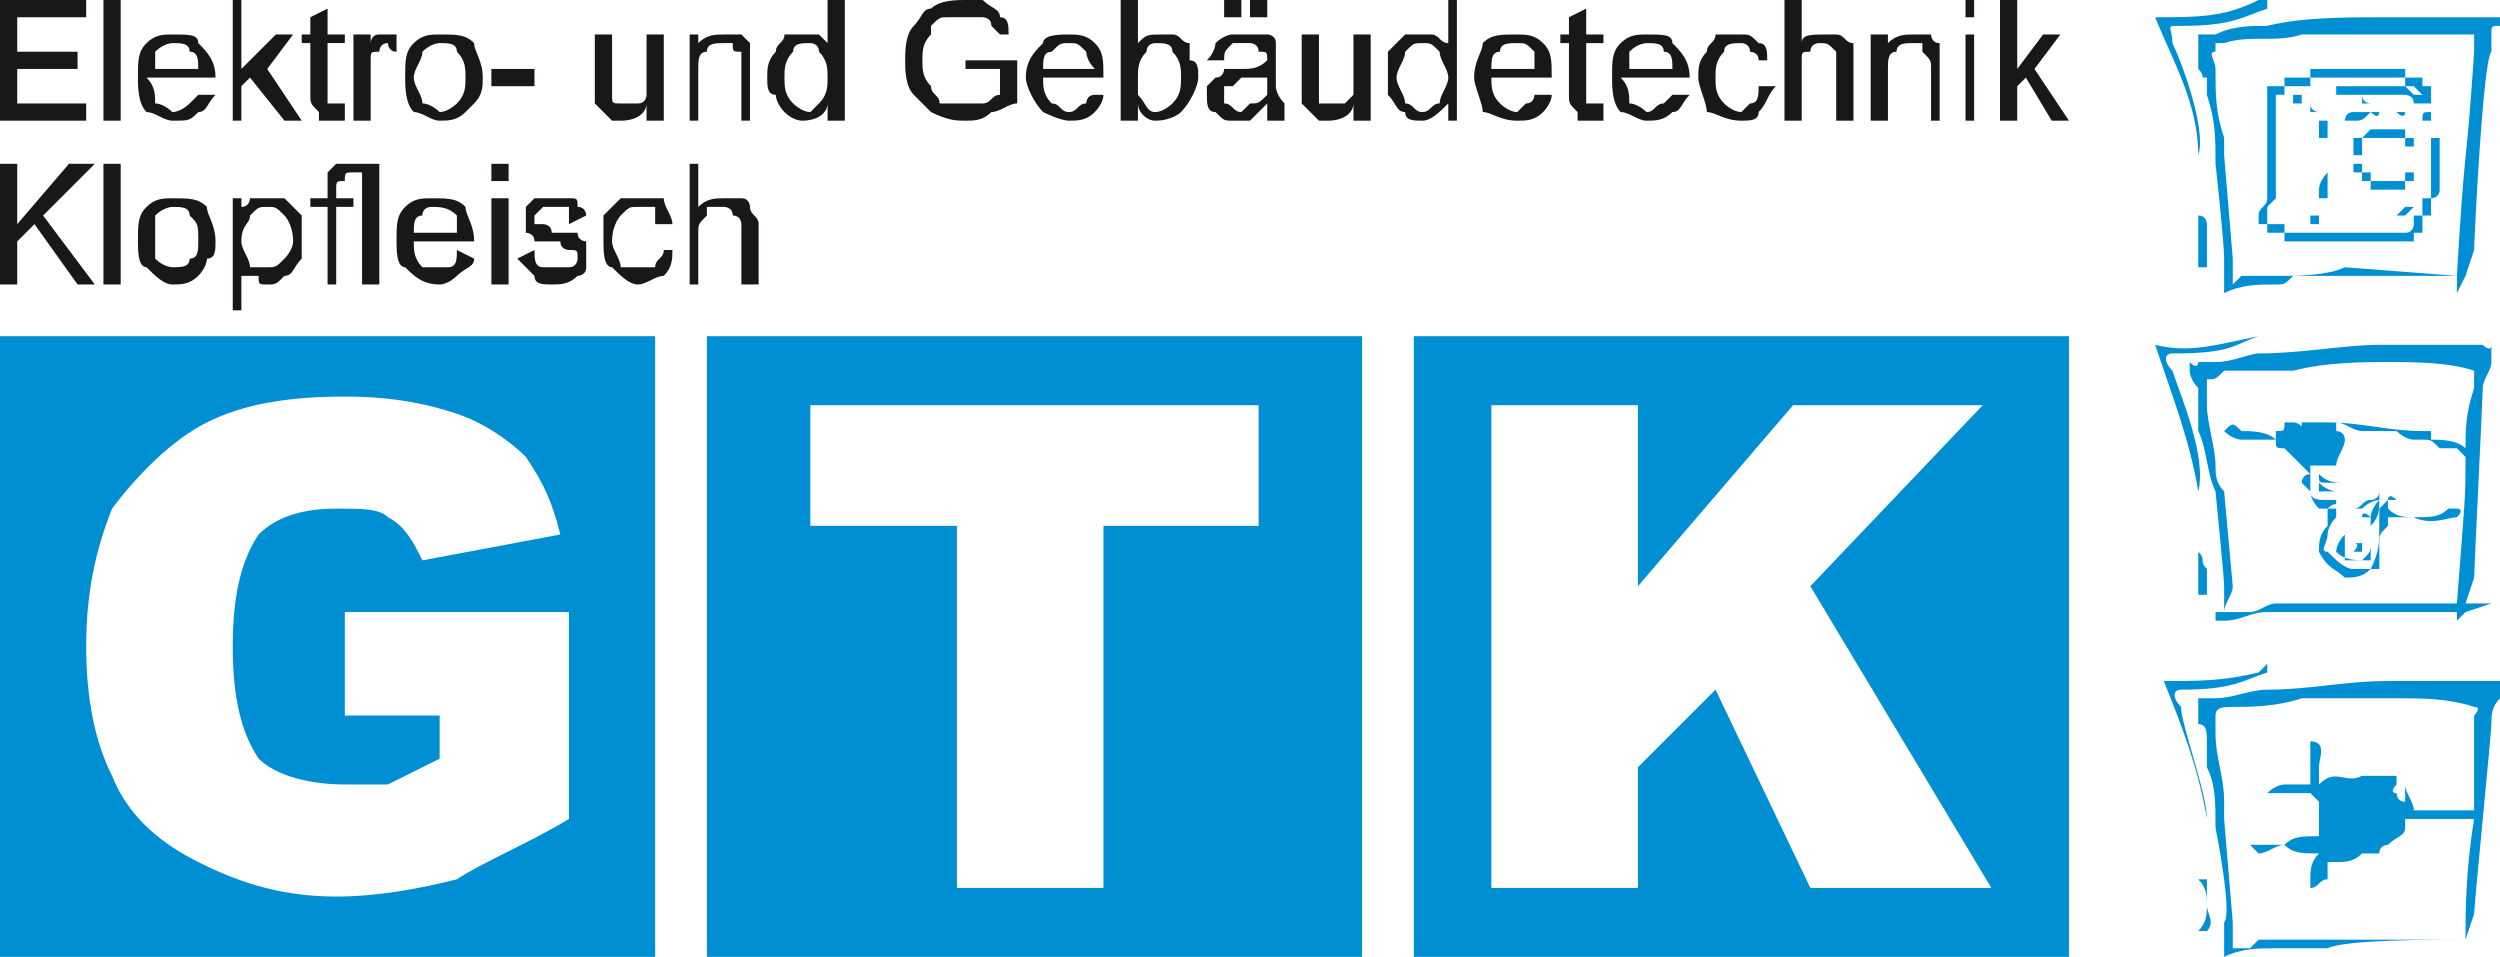
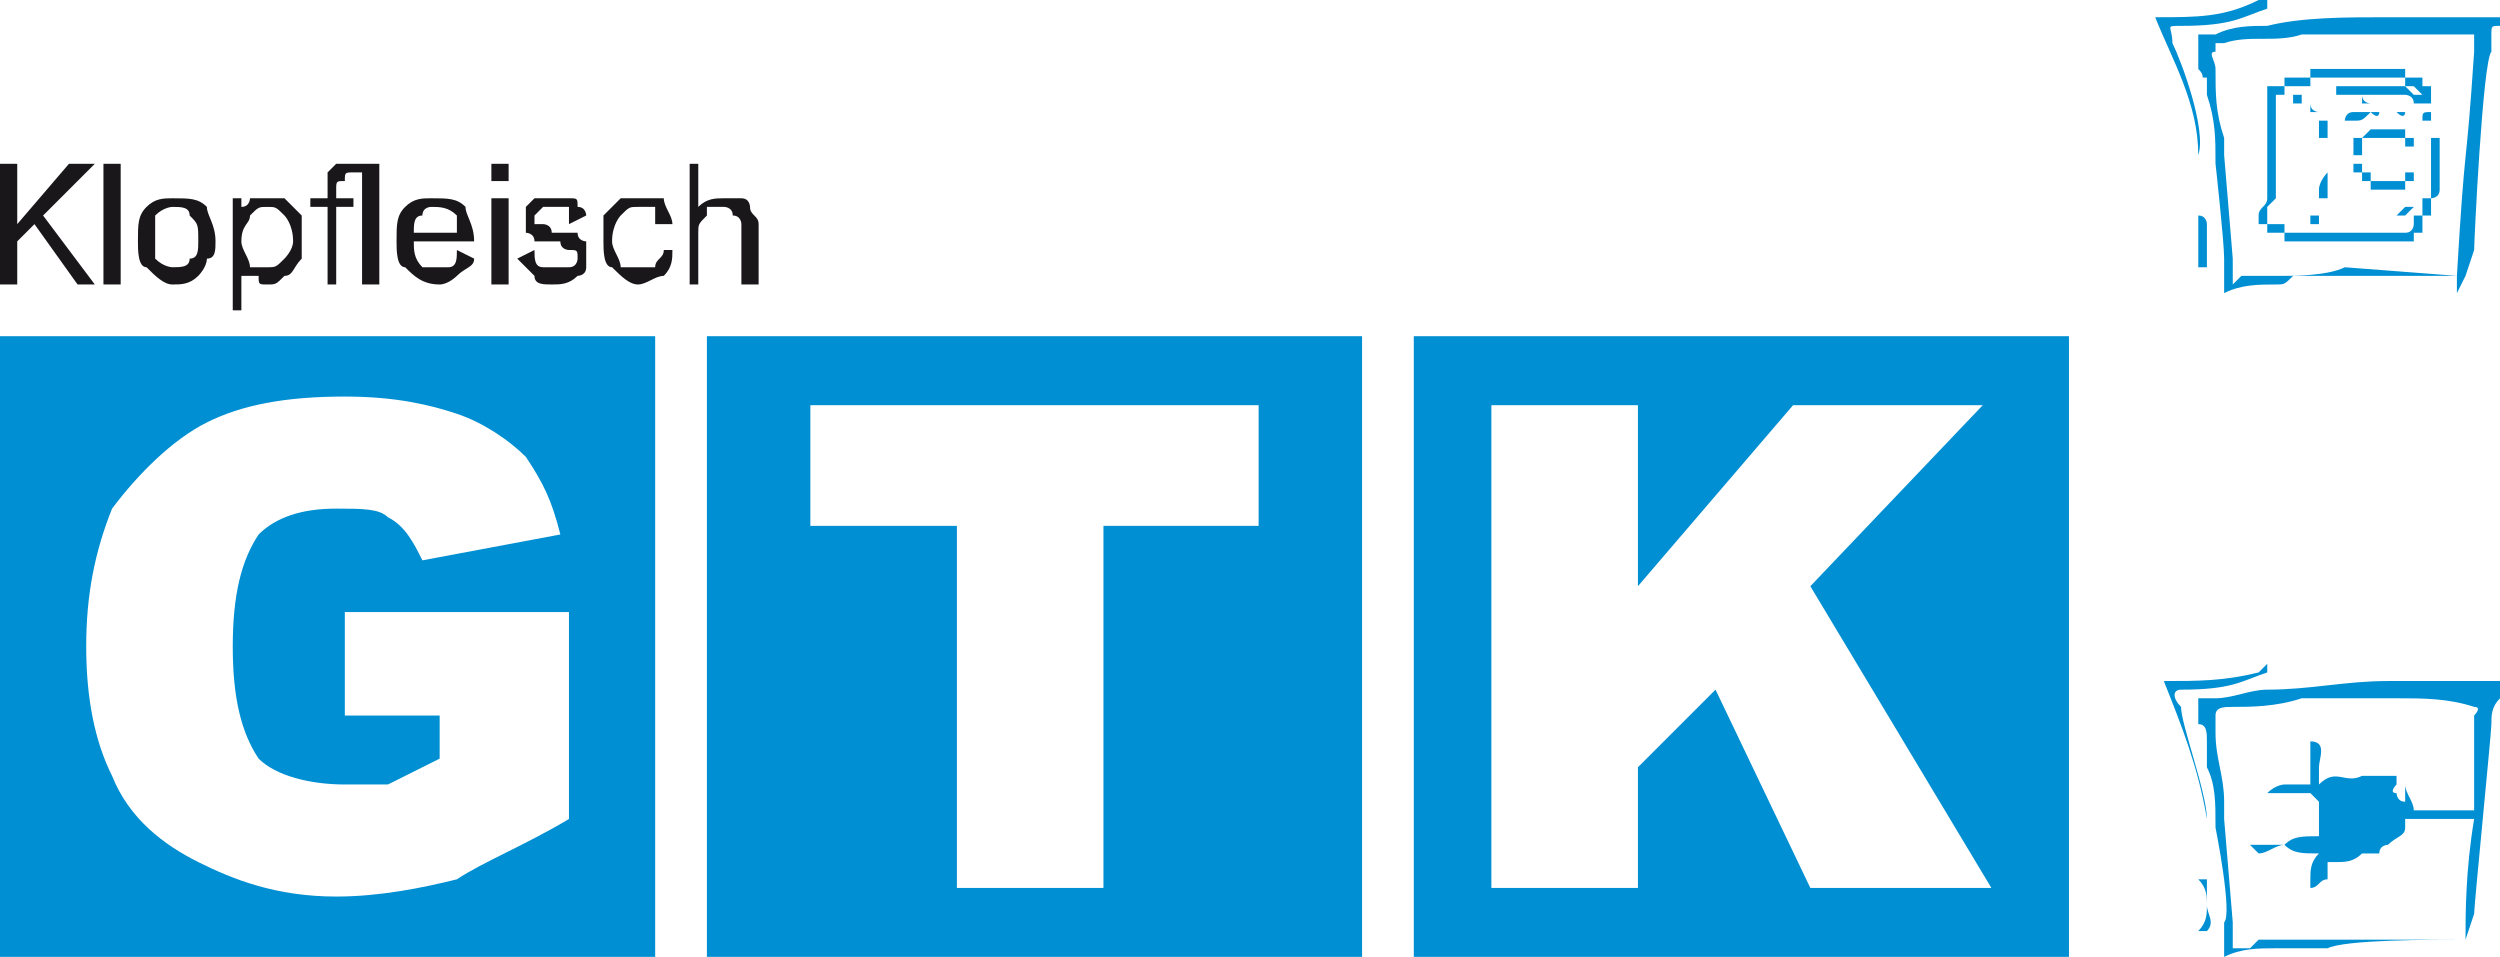
<svg xmlns="http://www.w3.org/2000/svg" xml:space="preserve" width="290px" height="111px" version="1.1" style="shape-rendering:geometricPrecision; text-rendering:geometricPrecision; image-rendering:optimizeQuality; fill-rule:evenodd; clip-rule:evenodd" viewBox="0 0 290 111">
  <defs>
    <style type="text/css">
   
    .fil1 {fill:#008FD2}
    .fil0 {fill:#1A171B;fill-rule:nonzero}
   
  </style>
  </defs>
  <g id="Ebene_x0020_1">
    <g id="_878789536">
      <g>
        <path class="fil0" d="M80 33l0 -14 1 0 0 5c1,-1 2,-1 3,-1 1,0 2,0 2,0 1,0 1,1 1,1 0,1 1,1 1,2l0 7 -2 0 0 -7c0,0 0,-1 -1,-1 0,-1 -1,-1 -1,-1 -1,0 -1,0 -2,0 0,1 0,1 0,1 -1,1 -1,1 -1,2l0 6 -1 0zm-3 -4l1 0c0,1 0,2 -1,3 -1,0 -2,1 -3,1 -1,0 -2,-1 -3,-2 -1,0 -1,-2 -1,-3 0,-1 0,-2 0,-3 1,-1 1,-1 2,-2 1,0 1,0 2,0 1,0 2,0 3,0 0,1 1,2 1,3l-2 0c0,-1 0,-1 0,-2 -1,0 -1,0 -2,0 -1,0 -1,0 -2,1 0,0 -1,1 -1,3 0,1 1,2 1,3 1,0 1,0 2,0 1,0 1,0 2,0 0,-1 1,-1 1,-2zm-17 1l2 -1c0,1 0,2 1,2 0,0 1,0 1,0 1,0 2,0 2,0 1,0 1,-1 1,-1 0,-1 0,-1 -1,-1 0,0 -1,0 -1,-1 -2,0 -3,0 -3,0 0,-1 -1,-1 -1,-1 0,-1 0,-1 0,-2 0,0 0,0 0,-1 0,0 0,0 1,-1 0,0 0,0 1,0 0,0 1,0 1,0 1,0 2,0 2,0 1,0 1,0 1,1 1,0 1,1 1,1l-2 1c0,-1 0,-1 0,-2 -1,0 -1,0 -2,0 0,0 -1,0 -1,0 -1,1 -1,1 -1,1 0,0 0,1 0,1 1,0 1,0 1,0 0,0 1,0 1,1 2,0 2,0 3,0 0,1 1,1 1,1 0,1 0,1 0,2 0,0 0,1 0,1 0,1 -1,1 -1,1 -1,1 -2,1 -3,1 -1,0 -2,0 -2,-1 -1,-1 -1,-1 -2,-2zm-3 3l0 -10 2 0 0 10 -2 0zm0 -12l0 -2 2 0 0 2 -2 0zm-9 6l5 0c0,-1 0,-2 0,-2 -1,-1 -2,-1 -3,-1 0,0 -1,0 -1,1 -1,0 -1,1 -1,2zm5 2l2 1c0,1 -1,1 -2,2 0,0 -1,1 -2,1 -2,0 -3,-1 -4,-2 -1,0 -1,-2 -1,-3 0,-2 0,-3 1,-4 1,-1 2,-1 3,-1 2,0 3,0 4,1 0,1 1,2 1,4 0,0 0,0 0,0l-7 0c0,1 0,2 1,3 0,0 1,0 2,0 0,0 1,0 1,0 1,0 1,-1 1,-2zm-11 4l0 -14 2 0 0 14 -2 0zm-4 0l0 -9 -2 0 0 -1 2 0 0 -1c0,-1 0,-1 0,-2 0,0 0,0 1,-1 0,0 1,0 1,0 1,0 1,0 2,0l0 1c-1,0 -1,0 -1,0 -1,0 -1,0 -1,1 -1,0 -1,0 -1,1l0 1 2 0 0 1 -2 0 0 9 -1 0zm-10 -5c0,1 1,2 1,3 1,0 1,0 2,0 1,0 1,0 2,-1 0,0 1,-1 1,-2 0,-2 -1,-3 -1,-3 -1,-1 -1,-1 -2,-1 -1,0 -1,0 -2,1 0,1 -1,1 -1,3zm-1 8l0 -13 1 0 0 1c1,0 1,-1 1,-1 1,0 1,0 2,0 1,0 2,0 2,0 1,1 1,1 2,2 0,1 0,2 0,3 0,1 0,2 0,2 -1,1 -1,2 -2,2 -1,1 -1,1 -2,1 -1,0 -1,0 -1,-1 -1,0 -1,0 -2,0l0 4 -1 0zm-9 -8c0,1 0,2 0,2 1,1 2,1 2,1 1,0 2,0 2,-1 1,0 1,-1 1,-2 0,-2 0,-2 -1,-3 0,-1 -1,-1 -2,-1 0,0 -1,0 -2,1 0,1 0,1 0,3zm-2 0c0,-2 0,-3 1,-4 1,-1 2,-1 3,-1 2,0 3,0 4,1 0,1 1,2 1,4 0,1 0,2 -1,2 0,1 -1,2 -1,2 -1,1 -2,1 -3,1 -1,0 -2,-1 -3,-2 -1,0 -1,-2 -1,-3zm-4 5l0 -14 2 0 0 14 -2 0zm-12 0l0 -14 2 0 0 7 6 -7 3 0 -6 6 6 8 -2 0 -5 -7 -2 2 0 5 -2 0z" />
-         <path class="fil0" d="M232 14l0 -14 2 0 0 8 3 -4 2 0 -3 4 4 6 -2 0 -3 -5 -1 1 0 4 -2 0zm-4 0l0 -10 1 0 0 10 -1 0zm0 -12l0 -2 1 0 0 2 -1 0zm-11 12l0 -10 2 0 0 1c1,-1 2,-1 3,-1 0,0 1,0 2,0 0,0 0,1 1,1 0,0 0,1 0,1 0,0 0,1 0,2l0 6 -1 0 0 -6c0,-1 0,-1 -1,-2 0,0 0,0 0,-1 -1,0 -1,0 -1,0 -1,0 -2,0 -2,1 -1,0 -1,1 -1,2l0 6 -2 0zm-10 0l0 -14 2 0 0 5c0,-1 1,-1 3,-1 0,0 1,0 1,0 1,0 1,1 2,1 0,1 0,2 0,2l0 7 -2 0 0 -7c0,0 0,-1 0,-1 -1,-1 -1,-1 -2,-1 0,0 -1,0 -1,1 -1,0 -1,0 -1,1 0,0 0,1 0,1l0 6 -2 0zm-3 -4l2 0c-1,1 -1,2 -2,3 0,1 -1,1 -2,1 -2,0 -3,-1 -4,-1 0,-1 -1,-3 -1,-4 0,-1 0,-2 1,-3 0,-1 1,-1 1,-2 1,0 2,0 3,0 1,0 1,0 2,1 1,0 1,1 1,2l-1 0c0,-1 -1,-1 -1,-1 0,-1 -1,-1 -1,-1 -1,0 -2,0 -2,1 -1,1 -1,2 -1,3 0,1 0,2 1,3 0,0 1,1 2,1 0,0 1,-1 1,-1 1,0 1,-1 1,-2zm-15 -2l5 0c0,-1 0,-2 -1,-2 0,-1 -1,-1 -2,-1 0,0 -1,0 -2,1 0,0 0,1 0,2zm5 3l2 0c-1,1 -1,2 -2,2 -1,1 -2,1 -3,1 -1,0 -2,-1 -3,-1 -1,-1 -1,-3 -1,-4 0,-2 0,-3 1,-4 1,-1 2,-1 3,-1 2,0 3,0 3,1 1,1 2,2 2,4 0,0 0,0 0,0l-8 0c1,1 1,2 1,3 1,0 2,1 2,1 1,0 1,-1 2,-1 0,0 1,-1 1,-1zm-8 1l0 2c-1,0 -1,0 -1,0 -1,0 -1,0 -2,0 0,-1 0,-1 0,-1 -1,-1 -1,-1 -1,-2l0 -6 -1 0 0 -1 1 0 0 -2 2 -1 0 3 2 0 0 1 -2 0 0 6c0,0 0,1 0,1 0,0 0,0 0,0 1,0 1,0 1,0 0,0 0,0 1,0zm-13 -4l5 0c0,-1 0,-2 0,-2 -1,-1 -1,-1 -2,-1 -1,0 -2,0 -2,1 -1,0 -1,1 -1,2zm5 3l2 0c0,1 -1,2 -1,2 -1,1 -2,1 -3,1 -2,0 -3,-1 -4,-1 0,-1 -1,-3 -1,-4 0,-2 1,-3 1,-4 1,-1 2,-1 4,-1 1,0 2,0 3,1 1,1 1,2 1,4 0,0 0,0 0,0l-7 0c0,1 0,2 1,3 0,0 1,1 2,1 0,0 1,-1 1,-1 1,0 1,-1 1,-1zm-16 -2c0,1 1,2 1,3 1,0 1,1 2,1 1,0 1,-1 2,-1 0,-1 1,-2 1,-3 0,-1 -1,-2 -1,-3 -1,-1 -1,-1 -2,-1 -1,0 -1,0 -2,1 0,1 -1,2 -1,3zm6 5l0 -2c-1,1 -2,2 -3,2 -1,0 -2,0 -2,-1 -1,0 -1,-1 -2,-2 0,0 0,-1 0,-2 0,-1 0,-2 0,-3 1,-1 1,-1 2,-2 0,0 1,0 2,0 0,0 1,0 1,0 1,0 1,1 2,1l0 -5 1 0 0 14 -1 0zm-11 0l0 -2c0,1 -1,2 -3,2 0,0 -1,0 -1,0 -1,-1 -1,-1 -1,-1 -1,-1 -1,-1 -1,-1 0,-1 0,-1 0,-2l0 -6 2 0 0 5c0,1 0,2 0,2 0,1 0,1 0,1 1,0 1,0 2,0 0,0 1,0 1,0 0,0 1,-1 1,-1 0,0 0,-1 0,-2l0 -5 2 0 0 10 -2 0zm-12 -12l0 -2 2 0 0 2 -2 0zm-3 0l0 -2 2 0 0 2 -2 0zm5 7c-1,0 -2,0 -3,0 -1,1 -1,1 -1,1 -1,0 -1,0 -1,0 0,1 0,1 0,1 0,0 0,1 0,1 1,0 1,1 2,1 0,0 1,-1 1,-1 1,0 1,0 2,-1 0,0 0,-1 0,-2l0 0zm0 3c-1,1 -1,1 -2,2 0,0 -1,0 -2,0 -1,0 -1,0 -2,-1 -1,0 -1,-1 -1,-2 0,0 0,-1 0,-1 1,-1 1,-1 1,-1 1,0 1,-1 1,-1 1,0 1,0 2,0 1,0 2,0 3,-1 0,0 0,0 0,0 0,-1 0,-1 -1,-1 0,-1 -1,-1 -1,-1 -1,0 -2,0 -2,0 -1,1 -1,1 -1,2l-2 0c1,-1 1,-2 1,-2 0,0 1,-1 2,-1 0,0 1,0 2,0 1,0 1,0 2,0 0,0 1,0 1,1 0,0 0,0 0,1 0,0 0,1 0,1l0 3c0,1 1,2 1,2 0,1 0,1 0,2l-2 0c0,-1 0,-1 0,-2zm-15 -3c0,1 0,2 0,2 1,1 1,2 2,2 1,0 2,-1 2,-1 1,-1 1,-2 1,-3 0,-1 0,-2 -1,-3 0,-1 -1,-1 -2,-1 0,0 -1,0 -1,1 -1,1 -1,2 -1,3zm0 5l-2 0 0 -14 2 0 0 5c1,-1 1,-1 3,-1 0,0 1,0 1,0 1,0 1,1 2,1 0,1 0,1 0,2 1,0 1,1 1,2 0,1 -1,3 -2,4 0,0 -1,1 -3,1 -1,0 -2,-1 -2,-2l0 2zm-11 -6l6 0c-1,-1 -1,-2 -1,-2 -1,-1 -1,-1 -2,-1 -1,0 -1,0 -2,1 -1,0 -1,1 -1,2zm6 3l1 0c0,1 -1,2 -1,2 -1,1 -2,1 -3,1 -1,0 -3,-1 -3,-1 -1,-1 -2,-3 -2,-4 0,-2 1,-3 2,-4 0,-1 2,-1 3,-1 1,0 2,0 3,1 1,1 1,2 1,4 0,0 0,0 0,0l-7 0c0,1 0,2 1,3 1,0 1,1 2,1 1,0 1,-1 2,-1 0,0 0,-1 1,-1zm-15 -3l0 -1 6 0 0 5c-1,0 -2,1 -3,1 -1,1 -2,1 -3,1 -1,0 -2,0 -4,-1 -1,-1 -1,-1 -2,-2 -1,-1 -1,-3 -1,-4 0,-1 0,-3 1,-4 1,-1 1,-2 2,-2 1,-1 3,-1 4,-1 1,0 2,0 2,0 1,1 2,1 2,2 1,0 1,1 1,2l-1 0c0,0 -1,-1 -1,-1 0,-1 -1,-1 -1,-1 -1,0 -1,0 -2,0 -1,0 -2,0 -2,0 -1,0 -1,0 -2,1 0,0 0,1 0,1 -1,1 -1,2 -1,3 0,1 0,2 1,3 0,1 1,1 1,2 1,0 2,0 3,0 1,0 1,0 2,0 1,0 1,-1 2,-1l0 -3 -4 0zm-21 1c0,1 0,2 1,3 0,0 1,1 2,1 0,0 1,-1 1,-1 1,-1 1,-2 1,-3 0,-1 0,-2 -1,-3 0,-1 -1,-1 -1,-1 -1,0 -2,0 -2,1 -1,1 -1,2 -1,3zm5 5l0 -2c0,1 -1,2 -3,2 0,0 -1,0 -2,-1 0,0 -1,-1 -1,-2 -1,0 -1,-1 -1,-2 0,-1 0,-2 1,-3 0,-1 1,-1 1,-2 1,0 2,0 2,0 1,0 1,0 2,0 0,0 1,1 1,1l0 -5 2 0 0 14 -2 0zm-16 0l0 -10 1 0 0 1c1,-1 2,-1 3,-1 1,0 1,0 2,0 0,0 1,1 1,1 0,0 0,1 0,1 0,0 0,1 0,2l0 6 -1 0 0 -6c0,-1 0,-1 0,-2 -1,0 -1,0 -1,-1 0,0 -1,0 -1,0 -1,0 -2,0 -2,1 -1,0 -1,1 -1,2l0 6 -1 0zm-5 0l0 -2c0,1 -1,2 -3,2 0,0 -1,0 -1,0 -1,-1 -1,-1 -1,-1 -1,-1 -1,-1 -1,-1 0,-1 0,-1 0,-2l0 -6 2 0 0 5c0,1 0,2 0,2 0,1 0,1 1,1 0,0 0,0 1,0 0,0 1,0 1,0 1,0 1,-1 1,-1 0,0 0,-1 0,-2l0 -5 2 0 0 10 -2 0zm-18 -4l0 -2 5 0 0 2 -5 0zm-9 -1c0,1 1,2 1,3 1,0 2,1 2,1 1,0 2,-1 2,-1 1,-1 1,-2 1,-3 0,-1 0,-2 -1,-3 0,-1 -1,-1 -2,-1 0,0 -1,0 -2,1 0,1 -1,2 -1,3zm-1 0c0,-2 0,-3 1,-4 1,-1 2,-1 3,-1 2,0 3,0 4,1 0,1 1,2 1,4 0,1 0,2 -1,3 0,0 -1,1 -1,1 -1,1 -2,1 -3,1 -1,0 -2,-1 -3,-1 -1,-1 -1,-3 -1,-4zm-6 5l0 -10 2 0 0 1c0,0 0,-1 1,-1 0,0 0,0 1,0 0,0 1,0 1,0l0 2c-1,0 -1,-1 -1,-1 -1,0 -1,1 -1,1 -1,0 -1,0 -1,1 0,0 0,1 0,2l0 5 -2 0zm-1 -2l0 2c-1,0 -1,0 -1,0 -1,0 -1,0 -2,0 0,-1 0,-1 0,-1 -1,-1 -1,-1 -1,-2l0 -6 -1 0 0 -1 1 0 0 -2 2 -1 0 3 2 0 0 1 -2 0 0 6c0,0 0,1 0,1 0,0 0,0 0,0 0,0 1,0 1,0 0,0 0,0 1,0zm-13 2l0 -14 1 0 0 8 4 -4 2 0 -3 4 4 6 -2 0 -4 -5 -1 1 0 4 -1 0zm-9 -6l5 0c0,-1 0,-2 -1,-2 0,-1 -1,-1 -2,-1 0,0 -1,0 -2,1 0,0 0,1 0,2zm5 3l2 0c-1,1 -1,2 -2,2 -1,1 -1,1 -3,1 -1,0 -2,-1 -3,-1 -1,-1 -1,-3 -1,-4 0,-2 0,-3 1,-4 1,-1 2,-1 3,-1 2,0 3,0 3,1 1,1 2,2 2,4 0,0 0,0 0,0l-8 0c1,1 1,2 1,3 1,0 2,1 2,1 1,0 2,-1 2,-1 0,0 1,-1 1,-1zm-11 3l0 -14 2 0 0 14 -2 0zm-12 0l0 -14 10 0 0 2 -8 0 0 4 7 0 0 2 -7 0 0 4 8 0 0 2 -10 0z" />
      </g>
      <path class="fil1" d="M0 39l76 0 0 72 -76 0 0 -72zm40 44l0 -12 26 0 0 24c-5,3 -10,5 -13,7 -4,1 -9,2 -14,2 -7,0 -12,-2 -16,-4 -4,-2 -8,-5 -10,-10 -2,-4 -3,-9 -3,-15 0,-6 1,-11 3,-16 3,-4 7,-8 11,-10 4,-2 9,-3 16,-3 6,0 10,1 13,2 3,1 6,3 8,5 2,3 3,5 4,9l-16 3c-1,-2 -2,-4 -4,-5 -1,-1 -3,-1 -6,-1 -4,0 -7,1 -9,3 -2,3 -3,7 -3,13 0,6 1,10 3,13 2,2 6,3 10,3 2,0 3,0 5,0 2,-1 4,-2 6,-3l0 -5 -11 0zm42 -44l76 0 0 72 -76 0 0 -72zm12 8l52 0 0 14 -18 0 0 42 -17 0 0 -42 -17 0 0 -14zm70 -8l76 0 0 72 -76 0 0 -72zm9 8l17 0 0 21 18 -21 22 0 -20 21 21 35 -21 0 -11 -23 -9 9 0 14 -17 0 0 -56z" />
-       <path class="fil1" d="M256 31c0,0 0,0 -1,0 0,0 0,0 0,0 0,-1 0,-2 0,-3 0,-1 0,-2 0,-3 0,0 0,0 0,0 1,0 1,1 1,1 0,0 0,1 0,2 0,1 0,2 0,3 0,0 0,0 0,0zm20 -18c0,0 0,0 0,0l0 0c1,0 1,0 2,0 0,0 0,0 0,0 0,0 0,0 0,0 0,0 0,0 0,0l0 0c0,0 0,0 0,0 0,0 1,0 1,0 0,0 0,0 0,0 0,0 0,0 0,0 0,0 0,0 0,0 0,0 0,0 0,0 0,0 0,1 -1,0l0 0c0,0 0,0 0,0l0 0 0 0c0,0 -1,0 -1,0 0,0 0,0 0,0 -1,0 -1,0 -1,0 0,0 0,1 -1,0 0,0 0,1 0,0 0,0 0,0 0,0l0 0c-1,1 -1,1 -2,1 0,0 0,0 0,0 0,0 0,0 -1,0 0,0 0,0 0,0 0,0 0,0 0,0 0,0 0,0 0,0 0,0 0,0 0,0 0,0 0,0 0,0 0,0 0,-1 1,-1 0,0 0,0 0,0 0,0 0,0 0,0 0,0 0,0 0,0 0,0 1,0 1,0l0 0c0,0 0,0 0,0l0 0c1,0 1,0 2,0l0 0zm-6 9l0 0 0 0 0 0 0 0 0 0 0 0 0 1 0 0 0 0 0 0 0 0 0 0 0 0 0 0 0 0 0 0 0 0 0 0 0 0 0 0 -1 0 0 0 0 0 0 1 0 0 0 0 0 0 0 0 0 0 0 0 0 0 0 0 0 0 0 0 0 1 0 -1 0 0 0 0 0 0 0 0 0 0 0 0 0 0 0 0 0 0 0 0 0 0 0 0 0 0 0 -1 0 0 0 0 0 0 0 0 0 0 0 0 0 0 0 0 0 -1 0 0 0 0 0 0c0,-1 1,-2 1,-2l0 -1 0 0 0 0 0 0 0 0 0 -1 0 0 0 0 0 0 0 0 0 -1 0 0 0 0 0 0 0 0 0 0 0 0 0 0 0 0 0 -1 0 0 0 0 0 0 0 0 -1 0 0 0 0 0 0 -1 0 0 0 0 0 0 0 0 0 0 0 0 0 0 0 -1 0 0 0 0 0 0 0 0 0 0 0 0 0 0 0 0 0 0 0 0 0 0 0 0 0 0 0 0 0 0 0 0 0 0 0 0 0 -1 0 0 0 0 0 0 0 0 0 0 0 0 0 1 0 0 0 0 0 0 0 0 0 0 0 0 0 0 0 0 0 0c0,0 0,0 0,0l0 0 0 0 1 0c0,1 0,1 0,1l0 0 0 0 0 0 0 0 0 0 0 0 0 1 0 0 0 0 0 0 0 0 0 0 0 0 0 0 0 0 0 0 0 1 0 0 0 0 0 0 0 0 0 0 0 0 0 0 0 1 0 0 0 0 0 0 0 0 0 0 0 0 0 0 0 0 0 1 0 0 0 0 0 0 0 0 0 0 0 0 0 0 0 0 0 0 0 0 0 0 0 0 0 0 0 0 0 0 0 0 0 1 0 0 0 0 0 0 0 0c0,2 0,2 0,2zm5 -6l0 0 0 0 0 0 0 0 0 0 0 0 0 0 0 0 0 0 0 0 0 0 0 0 0 0 0 0 0 0 0 0 0 0 0 0 0 0 0 0 0 0 0 0 0 0 -1 0 0 0 0 0 0 0 0 0 0 1 0 0 0 0 0 0 0 0 0 0 0 0 0 0 0 0 0 0 0 0 0 0 0 0 0 1 0 0 -1 0 0 0 0 0 0 0 0 0 0 0 0 0 0 0 0 0 0 0 0 0 0 0 0 1 0 0 0 0 0 0 0 0 0 0 0 0 0 0 0 0 0 0 0 0 0 0 0 0 0 0 0 0 0 0 0 0 0 0 0 0 0 0 0 0 0 0 0 0 0 0 0 0 0 0 0 0 0 0 0 0 0 0 0 0 0 -1 0 0 0 0 0 0 0 0 0 0 0 0 0 0 0 -1 0 0 0 0 0 0 0 0 0 0 0 0 0 0 0 0 0 0 0 0 0 0 0 0 0 -1 0 0 0 0 0 0 0 0 0 0 1 0 0 0 0 0 0 0 0 0 0 0 0 0 0 0 0 0 1 -1 0 0 0 0 0 0 0 0 0 0 0 0 0 0 0 0 0 0 0 0 0 0 0 0 1 0 0 0 0 0 0 0 0 0 0 0 0 0 0 0 0 0 1 0 0 0 0 0 0 0 0 0 0 0 0 0 0 0 0 0 0 0 0 0 0 0 0 0 0 0 0 0 0 0 0 0 1 0 0 0 0 0 0 0 0 0 0 0 0 0 0 0 0 0 0 0 0 0 0 0 0 0 1 0 0 0 0 0 0 0 0 1 0 0 0 0 0 0 0 0 0 0 0 0 0 0 0 0 0 0 0 0 0 0 0 0 0 0 0 0 0 0 0 0 0 0 0 0 0 0 0 0 0 0 0 0 0 0 0 0 1 0 0 0 0 0 0 1 0 0 0 0 0 0 0 0 0 0 0 0 0 0 0 0 0 0 0 0 0 0 0 0 0 0 0 0 0 0 0 0 0 0 0 0 0 0 0 0 0 0 0 0 0 1 0 0 0 0 0 0 0 0 0 0 0 0 0 0 0 0 0 0 0 0 0 0 0 0 0 0 0 0 0 0 0 0 0 0 0 0 0 0 0 0 0 0 0 0 0 0 0 0 0 0 0 1 0 0 0 0 0 0 0 -1 0 0 0 0 0 0 0 0 0 0 0 0 0 0 0 0 0 0 0 0 0 0 0 0 0 0 0 0 0 0 0 0 0 0 0 -1 0 0 -1 0 0 0 0 0 0 0 0 0 0 0 0 0 0 0 0 0 0 0 0 0 0 0 0 -1 0 0 0 0 0 0 -1 0 0 0 0 0 0 0 0 0 0 0 0 0 0 0 0 0 0 0 0 0 0 0 0 0 0 0 0 0 0 0 0 0 0 0 -1 0 0 0 0 0 0 0 0 0 0 0 0 0 0 0 0 0 -1 0 0 0 0 0 0 0 -1 0 1 0 0 0 -1 0 0 0 0 0 0 0 0 0zm1 0l0 0 0 0 0 0 0 0zm1 5l0 0 0 0 0 0 0 0 0 0c1,0 1,0 2,0l0 0 0 0 0 0 0 0c0,-1 0,0 0,-1l0 0 0 0 0 0 0 0 0 0 0 0 0 0 0 0 0 0 0 0 0 0 0 0 0 0 0 0 0 0 1 0 0 0 0 0 0 0 0 0 0 0 0 -1 0 0 0 0 0 0 0 0 0 0 0 0 0 0 0 0 0 0 0 0 0 0 0 0 0 0 0 0 0 0 0 0 0 0 0 0 0 0 0 0 0 0 0 0 0 0 0 0 0 0 0 0 0 0 0 0 0 0 0 0 0 0 0 0 0 0 0 0 0 1 0 0 0 0 0 0 0 0 0 0 0 0 0 0 0 0 0 0 0 0 0 0 0 0 0 0 0 0 0 0 0 0 0 0 0 0 0 1 0 0 0 0 0 0 0 0 0 0 0 0 0 0 0 0 -1 0 0 0 0 0 0 0 0 0 0 0 0 0 0 0 0 0 0 0 0 0 0 0 0 0 0 0 0 0 0 0 0 1 -1 0 0 0 0 0 0 0 0 0 0 0 0 0 0 0 0 0 0 0 0 0 0 0 0 0 0 0c-3,0 -2,0 -2,0l0 0 0 0 -1 0 0 0 0 0 0 0 0 0 0 0 0 0 0 0 0 0 0 0 0 0 0 0 0 -1 0 0 0 0 0 0 0 0 0 0 0 0 -1 0 0 0 0 0 0 0 0 0 0 0 0 0 0 0 0 0 0 0 0 0 0 0 0 0 0 0 0 0 0 0 0 -1 0 0 0 0c0,0 -1,0 -1,0l0 0 0 0 0 0 0 -1 0 0 0 0 0 0 0 0 0 0 0 0 0 0 0 0 0 0 0 0 1 0 0 0 0 0 0 0 0 0 0 0 0 0 0 1c0,0 0,0 0,0l0 0 0 0 0 0 0 0 0 0 0 0 0 0 1 0 0 1 0 0 0 0 0 0 0 0 0 0 0 0 0 0 0 0 0 0 0 0 0 0 0 0 0 0 0 0 0 0 0 0 0 0 0 0 1 0c0,0 0,0 1,0zm-2 0c0,0 0,0 0,0l0 0c0,0 0,0 0,0zm-6 4l0 1 0 0 0 0 0 0 0 0 0 0 0 0 0 0 -1 0 0 0 0 0 0 0 0 0 0 0 0 0 0 0 0 -1 1 0 0 0 0 0 0 0 0 0 0 0 0 -1 0 1 0 0 0 0 0 0 0 0 0 0 0 0 0 0 0 0 0 0 0 0 0 0 0 0zm6 -13c0,0 0,0 -1,0 0,0 0,0 0,0 0,0 0,0 0,0 0,-1 0,0 0,-1 0,1 1,1 1,1zm-2 0c0,0 0,0 0,0 0,0 0,0 -1,0 0,0 1,0 1,0 0,0 0,0 0,0zm-1 0c0,0 0,0 0,0 0,0 -1,0 -1,0 0,0 0,0 1,0 0,0 0,0 0,0zm7 13c0,0 1,-1 1,-1 0,0 0,0 -1,0 0,0 0,0 -1,1 0,0 -1,0 -1,0l0 0c-1,0 -1,0 -1,0 0,0 0,0 -1,0 -1,0 -2,0 -3,0 0,0 0,0 0,0 0,0 -1,0 -1,0l1 0c0,0 0,0 0,0 0,0 1,0 1,0 1,0 1,0 1,0 0,0 0,0 1,0 0,0 0,0 0,0 1,0 1,0 1,0l1 0 0 0c0,0 0,0 0,0 0,0 1,0 1,0 0,0 1,0 1,0zm-11 -12l0 0 0 -1 0 0 0 0 0 0 -1 0 0 0 0 0 0 0 0 0 0 0 0 0 0 0 0 0 0 0 0 0 0 0 0 0 0 0 0 0 0 0 0 0 0 0 0 0 0 0 0 0 0 0 -1 0 0 0 0 0 0 -1 0 0 0 0 0 0 0 0 0 0 0 0 0 0 0 0 0 0 0 0 0 0 0 0 0 0 0 0 0 0 0 0 0 0 0 0 0 0 0 0 -1 0 -1 0 0 0 0 0 0 0 0 1 0 0 0 0 0 0 0 0 0 0 0 1 0 0 0 0 0 0 0 0 0 0 0 1 0 0 0 0 0 0 0 0 0 0 0 1 0 0 0 0 0 0 0 0c0,0 0,1 0,1l0 1 0 0 0 0 0 0 0 0 0 0 0 0 0 0 0 0 0 1 0 0 0 0 0 0 0 0 0 0 0 0 0 1 0 0 0 0 0 0 0 0 0 0 0 0 0 0 0 0 0 1 0 0 0 0 0 0 0 0 0 0 0 0 0 0 0 0 0 0 0 0 0 0 0 1 0 0 0 0 0 0 0 0 0 1 0 0 0 0 0 0 0 1 0 0 0 0 0 0 0 0 -1 1 0 0 0 0 0 0 0 0 0 0 0 0 0 0 0 0 0 0 0 0 0 0 0 0 0 1 0 0 0 0 0 0 0 0 0 0 0 0 0 0 0 0 0 0 0 0 0 0 0 0 0 0 0 1 0 0 0 0 0 0 0 0 0 0 0 0 0 0 0 0 0 0 1 0 0 0c0,0 1,0 1,0l0 0 0 0 0 0 0 0 0 0 0 0 0 0 0 0 0 0 0 0 0 0 0 1 1 0 0 0 0 0 0 0 0 0 0 0 0 0 0 0 0 0 0 0 0 0 0 0 0 0 0 0 1 0 0 0 0 0 0 0 0 0 0 0 0 0 0 0 0 0 0 0 0 0 0 0 0 0 0 0 0 0 0 0 1 0 0 0 0 0 0 0 0 0 0 0 0 0 0 0 0 0 0 0 0 0 0 0 0 0 0 1 0 0 0 0 0 0 0 -1 0 0 1 0 0 0 0 0 0 0 0 0 0 0 1 0 0 0 0 0 0 0 0 0 0 0 0 0 1 0 0 0 0 0 0 0 1 0 0 0 0 0 0 0 1 0 0 0 0 0 0 0 1 0 0 0 0 0 0 0 1 0 0 0 0 0 0 0 0 0 0 0 0 0 0 0 0 0 0 0 0 0 0 0 0 0 0 0 0 0 0 0 1 0 0 0 0 0 0 0 0 0 0 0 0 0 0 0 0 0 0 0 0 0 0 0 0 0 0 0 0 0 0 0 2 0 0 0 0 0 0 0 0 0 1 0 0 0 0 0 0 0 0 0 0 0 0 0 0 0 0 0 0 0 0 0c1,0 1,-1 1,-1l0 0 0 0 0 0 0 0 0 0 0 0 0 0 0 0 0 0 0 0 0 0 0 0 0 0 0 -1 0 0 0 0 0 0 1 0 0 0 0 0 0 0 0 0 0 0 0 0 0 0 0 0 0 0 0 0 0 0 0 0 0 0 0 0 0 -1 0 0 0 0 0 0 0 0 0 0 0 0 0 0 0 0 0 0 0 0 0 0 0 0 0 0 0 0 0 0 0 0 0 0 0 0 0 -1 0 0 0 0 0 0 0 0 0 0 0 0 0 0 1 0 0 0 0 0 -1 0 1 0 0 0 0 0 0 0 0 0 0 0 0 0 0 0 0 0 0 0 0 0 0 0 0 -1 0 0 0 0 0 0 0 0 0 0 0 0 0 0 0 0 0 -1 0 0 0 0 0 0 0 0 0 0 0 0 0 0 0 0 0 0 0 0 0 0 0 -1 0 0 0 0 0 0 0 0 0 0 0 0 0 0 0 0 0 0 0 0 0 -1 0 0 0 0 0 0 0 0 0 0 0 0 0 0 0 -1 0 0 0 0 0 0 0 0 0 0 0 0 0 0 0 0 0 -1 0 0 0 0 0 0 0 0 0 0 0 0 0 0 0 -1 0 0 0 0 0 0 0 0 0 0 0 0 0 0 0 0 0 0 0 0 0 0 0 0 0 0 0 0 0 0 0 0 0 0 0 0 0 0 0 -1 0 0 0 0 0 0 0 0 0 0 0 0 0 0 0 0 0 0 0 0 0 0 0 0 0 0 0 0 0 -1 0 0 0 0 0 0 0 0 0 0 0 0 0 0 0 0 -1 0 0 0 0 0 0 0 0 0 0 0 0 0c0,-1 0,-1 1,-1l0 0 0 0 0 0 0 0 0 0c0,-1 0,-1 0,-1l-1 0 0 0 0 0 0 0 0 0 0 0 0 0 0 0 0 0 0 0 0 0 0 0 0 0 0 0 0 0 0 0 0 0 0 0 0 0 0 0 0 0 0 0 -1 0 0 0 0 0 0 0 0 0 0 0 0 0c0,-1 -1,-1 -1,-1l0 0 0 0 0 0 0 0 0 0 0 0 -1 0 0 0 0 0 0 0 0 0 0 0 -1 0 0 0 0 0 0 0 0 0 0 0 0 0 0 0 0 0 0 0 -1 0 0 0 0 0 0 0 0 0 0 0 0 0 0 0 0 0 0 0 0 0 0 0 0 0 0 0 -1 0 0 0 0 0 0 0 -1 0 0 0 0 0 0 0 0 0 0 0 0 0 0 0 0 0 -1 0 0 0 0 0 0 0 0 0 0 0 0 0 0 0 0 0 0 0 0 0 0 0 0 0 -1 0 0 0 0 0 0 0 0 0 0 0 0 0 0 0 0 0 0 0 0 0 0 0 0 0 -1 0 0 0 0 0 0 0 0 0 0 0 0 0 0 0 0 0 0 0 0 0 0 0 0 0 -1 0 0 0 0 1 0 0 0 0 0 0 0 -1 0 0 0 0 0 0 0 0 0 0 0 0 0 0 0 0 0 0 0 0 1 0 0 0 0 0 0 0 0 0 0 0c0,0 0,-1 0,-1l0 0 0 0 0 0 1 0 0 0 0 0 0 0 0 0 0 0 0 0 0 0 0 0 0 0 0 0 0 0 0 0 0 0 0 0 0 0 0 0 0 0 0 0 0 0 1 0 0 0 0 0 0 0 0 0 0 0 0 0 0 0 0 0 0 0 0 0 0 0 0 0 1 0 0 0 0 0 0 0 0 0 0 0 0 0 0 0 0 0 0 0 0 0 0 0 1 0 0 0 0 0 0 0 0 0 0 0 0 0 0 0 0 0 0 0 0 0 0 0 0 0 1 0 0 0 0 0 0 0 0 0 0 0 0 0 0 0 0 0 0 0 0 0 0 0 0 0 0 0 1 0 0 0 0 0 0 0 0 0 0 0 0 0 0 0 0 0 0 0 0 0 0 0 0 0 0 0 0 0 0 0 0 0 0 0 1 0 0 0 0 0 0 0 0 0 0 0 0 0 0 0 0 0 0 0 0 0 0 0 0 0 0 0 0 0 0 0 0 0 1 0 0 0 0 0 0 0 0 0 0 0 0 0 0 0 0 0 0 0 0 0 0 0 1 1 0 0 0 0 0 0 0 0 0 0 0 0 0 0 0 0 0 0 1 0 0 0 0 0 0 0 0 0 0 0 0 0 0 0 0 0 0 0 0 0 -1 -1 0 0 0 0 0 0 0 0 0 0 0 0 0 0 0 0 0 0 0 0 0 0 0 0 0 0 0 0 0 0 0 0 0 0 -1 0 0 0 0 0 0 0 0 0 0 0 0 0 0 0 0 0 0 0 0 0 0 -1 0 0 0 0 0 0 0 0 0 0 0 0 0 0 0 0 0 0 0 0 0 0 -1 0 0 0 0 0 0 0 0 0 0 0 0 0 0 0 0 0 0 0 0 0 0 0 0 0 -1 0 0 0 0 0 0 0 0 0 0 0 0 0 0 0 0 0 0 0 0 0 -1 0 0 0 0 0 0 0 0 0 0 0 0 0 0 0 -1 0 0 0 0 0 0 0 0 0 0 0 -1 0 0 0 0 0 0 0 0 0 0 0 0 0 -1 0 0 0 0 0 0 0 0 0 0 0 0 0 -1 0 0 0 0 0 0 0 0 0 0 0 0 0 -1 0 0 0 0 0 0 0 0 0 0 0 0 0 -1 0 0 0 0 0 0 0 0 0 0 0 0 0 0 0 0 0 0 0 0 0 0 0 -1 0 0 0 0 0 0 0 0 0 0 0 0 0 0 0 -1 0 0 0 0 0 0 0 0 0 0 0 0 1 0 0 0 0 -1 0 0 0 0 0 0 0 0 0 0 0 0 0 0 0 0 0 -1 0 0 0 0 0 0 0 0 0 0 0 0 0 0 0 -1 0 0 0 0 0 0 1 0 0 0 0 0 0 0 0 0 0 0 0 0 0 0 0 0 0 0 0 -1 0 0 0 0 0 0 0 1 0 0 0 0 0 0 0 0 0 0 0 0 0 0 0 0 0 0 0 0 0 0 0 0 0 1 0 0 0 0 0 0 0 0 0 0 0 0 0 0 0 0 0 0 0 0 0 0 0 0 0 1 0 0 0 0 0 0 0 0 0 0 1 0 0 0 0 0 0 0 0 0 0 0 0 0 0 1 0 0 0 0 0 0 0 0 0 0 0 0 0 0 0 0 0 0 0 0 0 0 0 0 0 0 0 0 0 0 0 0 0 0 0 0 0 0 0 0 0 0 0 0 0 0 0 0 0 0 0 0 0 0 0c0,1 1,1 1,1l-1 0 0 0 0 0zm-5 13l0 0 0 0 0 0 0 0 0 0 -1 0 0 0 0 0 0 0 0 0 0 -1 0 0 0 0 0 0 0 0 0 0 0 0 0 0 0 0c0,-1 1,-1 1,-2l0 0 0 0 0 0 0 0 0 0c0,-1 0,-2 0,-2l0 -1 0 0 0 0 0 0 0 0 0 0 0 0 0 0 0 0 0 0 0 0 0 0 0 0 0 0 0 0 0 0 0 -1 0 0 0 0 0 0 0 0 0 0 0 0 0 0 0 -1 0 0 0 0 0 0 0 0 0 0 0 0 0 -1 0 0 0 0 0 0 0 0 0 0 0 -1 0 0 0 0 0 0 0 0 0 0 0 0 0 -1 0 0 0 0 0 0 0 0 0 0 0 0 0 0 0 -1 0 0 0 0 0 0 0 0 0 0 0 0 0 -1 0 0 0 0 0 0 0 0 0 0 0 0 0 0 0 -1 0 0 0 0 0 0 0 -1 0 0 0 -1 0 0 1 0 0 0 0 0 0 0 0 0 0 0 1 0 0 0 0 0 0 0 0 0 0 0 0 -1 0 0 0 0 1 0 0 0 0 0 0 0 0 0 0 0 0 0 0 0 0 0 0 0 0 0 0 0 1 0 0 0 0 0 0 0 0 0 0 0 0 0 1 0 0 0 0 -1 0 0 0 0 0 0 1 0 0 0 0 0 0 0 0 0 0 0 0 0 0 0 0 0 1 0c0,0 1,0 2,0l0 0 0 0 0 0 0 0 0 0 1 0 0 0 0 0 0 0 0 0 0 0 0 0 2 0 0 0 0 0 0 0 0 0 0 0 0 0 1 0 0 0 0 0 0 0 0 0 0 0 1 0 0 0 0 0 0 0 0 0 0 0 1 0 0 0 0 0 0 0 0 0 0 0 0 0 0 0 0 0 0 0 0 0 1 0 0 0 0 0 0 0 0 0 0 0 0 0 0 0 0 0 0 0 0 0 0 0 0 1 0 0 0 0 0 0 0 0 0 0 1 0 0 0 0 0 0 0 0 0 0 0 0 0 0 0 0 0 0 0 0 0 0 0 0 0 0 0 0 0 0 0 0 0 0 0 0 0 0 0 0 0 0 0 0 0 1 0 0 0 0 0 0 0 0 0 0 0 0 1 0 0 1 0 0 0 0 0 0 0 0 1 0 0 0 0 0 0 0 0 0 0 0 0 0 0 0 0 0 0 0 0 0 1 0 0 0 0 0 0 0 0 0 0 0 0 0 0 0 0 0 1 0 0 0 0 0 0 0 0 0 0 0 1 0 0 0 0 0 0 0 0 0 0 0 0 0 0 0 0 0 0 0 0 0 0 0 1 0 0 0 0 0 0 0 0 0 0 0 0 0 0 0 0 0 0 0 0 0 1 0 0 0 0 0 0 0 0 0 0 0 0 0 0 1 0 0 0 0 0 0 0c0,1 0,1 0,2l0 0 0 0 0 0 0 0 0 1 0 0 0 0 0 0 0 0 0 0 0 0 0 1 0 0 0 0 0 0 0 0 0 0 0 0 0 0 0 0 0 1 0 0 0 0 0 0 0 0 0 0 0 0 0 0 0 0 0 1 0 0 0 0c0,1 -1,1 -1,1l0 0 0 0 0 1 0 0 0 0 0 0 0 0 0 0 0 0 0 0 0 0 0 0 0 0 0 0 0 0 0 0 0 0 0 0 0 0 0 0 0 0 0 0 0 0 0 0 0 1 0 0 0 0 0 0 0 0 0 0 0 0 0 0 0 0 0 0 0 0 0 0 0 0 0 0 0 0 -1 0 0 0 0 0 0 0 0 0 0 0 0 0 0 0 0 1 0 0 0 0 0 0 0 0 0 0 0 0 0 0 0 0 0 0 0 0 0 0 0 0 0 0 0 0 0 0 0 0 0 0 0 0 0 0 0 0 0 1 0 0 0 0 0 0 0 0 0 0 0 0 0 0 0 0 0 0 0 0 0 0 0 0 -1 0 0 0 0 0 0 0 0 0 0 0 0 0 0 0 0 0 0 0 0 0 0 0 0 0 0 0 0 0 0 0 0 1 0 0 0 0 0 0 0 0 0 0 0 0 -1 0 0 0 0 0 0 0 0 0 0 0 0 0 0 0 0 0 0 0 0 0 0 0 -1 0 0 0 0 0 0 0 0 0 0 0 0 0 -1 0 0 0 0 0 0 0 0 0 0 0 0 0 0 0 0 0 0 0 0 0 -1 0 0 0 0 0 0 0 0 0 0 0 -1 0 0 0 0 0 0 0 0 0 0 0 0 0 -1 0 0 0 0 0 0 0 0 0 0 0 0 0 0 0 0 0 0 0 0 0 0 0 -1 0 0 0 0 0 0 0 0 0 0 0 0 0 0 0 0 0 -1 0 0 0 0 0 0 0 0 0 0 0 0 0 0 0 -1 0 0 0 0 0 0 0 0 0 0 0 0 0 0 0 0 0 -1 0 0 0 0 0 0 0 0 0 0 0 0 0 0 0 0 0 0 0 -1 0 0 0 0 0 0 0 0 0 0 0 0 0 0 0 0 0 0 0 -1 0 0 0 0 0 0 0 0 0 0 0 0 0 0 0 -1 0 0 0 0 0 0 0 0 0 0 0 0 0 0 0 0 0 0 0 0 0 0 0 0 0 0 0 0 0 0 0 0 0 0 0 0 0 0 0 -1 0 0 0 0 0 0 0 0 0 0 0 0 0 0 0 0 0 0 0 0 0 0 0 0 0 0 0 0 0 0 0 -1 0 0 -1 0 0 0 0 0 0 0 0 0 0 0 0 0 0 0 0 0 0 0 0 0 0 0 0 0 0 0 0 0 0 0 0 0 0 -1 0 0 0 0 0 0 0 0 0 0 0 0 0 0 0 0 0 0 0 0 0 0 0 0 0 0 0 0 0 -1 0 0 0 0 0 0 0 0 0 0 0 0 0 0 0 0 0 0 -1 0 0 0 0 0 0 0 0 0 0zm-10 -23c-2,0 -1,0 -1,2 1,2 4,10 3,13l0 0c0,-6 -3,-11 -5,-16 5,0 8,0 12,-2l1 0 0 1c-3,1 -4,2 -10,2zm32 29c-3,0 -14,0 -15,0 -1,0 -3,0 -4,0 -1,1 -1,1 -2,1 0,0 0,0 0,0 -2,0 -4,0 -6,1 0,0 0,0 0,0 0,0 0,-1 0,-1 0,0 0,0 0,-1 0,-1 0,-2 0,-2 0,-2 -1,-11 -1,-11 0,-3 0,-5 -1,-8 0,0 0,-1 0,-2 -1,0 0,0 -1,-1 0,0 0,-1 0,-1 0,-1 0,-2 0,-3 0,0 0,0 0,0 0,0 0,0 1,0 0,0 1,0 1,0 2,-1 4,-1 6,-1 4,-1 9,-1 14,-1 3,0 8,0 11,0 1,0 1,0 2,0 0,0 0,0 0,0 0,0 0,0 0,1 -1,0 -1,0 -1,1 0,0 0,2 0,2 -1,1 -2,22 -2,23l-1 3 3 0 -3 0 -1 2c0,0 0,-1 0,-2zm0 0c1,-17 1,-11 2,-26 0,0 0,-1 0,-2 -3,0 -6,0 -9,0 -4,0 -8,0 -11,0 -3,1 -6,0 -9,1 0,0 -1,0 -1,0 0,0 0,1 0,1 -1,0 0,1 0,2 0,3 0,5 1,8 0,1 0,1 0,2l1 12c0,1 0,2 0,3 0,0 0,0 0,0 0,0 1,-1 1,-1 1,0 1,0 1,0 2,0 3,0 4,0 1,0 5,0 7,-1l13 1z" />
+       <path class="fil1" d="M256 31c0,0 0,0 -1,0 0,0 0,0 0,0 0,-1 0,-2 0,-3 0,-1 0,-2 0,-3 0,0 0,0 0,0 1,0 1,1 1,1 0,0 0,1 0,2 0,1 0,2 0,3 0,0 0,0 0,0zm20 -18c0,0 0,0 0,0l0 0c1,0 1,0 2,0 0,0 0,0 0,0 0,0 0,0 0,0 0,0 0,0 0,0l0 0c0,0 0,0 0,0 0,0 1,0 1,0 0,0 0,0 0,0 0,0 0,0 0,0 0,0 0,0 0,0 0,0 0,0 0,0 0,0 0,1 -1,0l0 0c0,0 0,0 0,0l0 0 0 0c0,0 -1,0 -1,0 0,0 0,0 0,0 -1,0 -1,0 -1,0 0,0 0,1 -1,0 0,0 0,1 0,0 0,0 0,0 0,0l0 0c-1,1 -1,1 -2,1 0,0 0,0 0,0 0,0 0,0 -1,0 0,0 0,0 0,0 0,0 0,0 0,0 0,0 0,0 0,0 0,0 0,0 0,0 0,0 0,0 0,0 0,0 0,-1 1,-1 0,0 0,0 0,0 0,0 0,0 0,0 0,0 0,0 0,0 0,0 1,0 1,0l0 0c0,0 0,0 0,0l0 0c1,0 1,0 2,0l0 0zm-6 9l0 0 0 0 0 0 0 0 0 0 0 0 0 1 0 0 0 0 0 0 0 0 0 0 0 0 0 0 0 0 0 0 0 0 0 0 0 0 0 0 -1 0 0 0 0 0 0 1 0 0 0 0 0 0 0 0 0 0 0 0 0 0 0 0 0 0 0 0 0 1 0 -1 0 0 0 0 0 0 0 0 0 0 0 0 0 0 0 0 0 0 0 0 0 0 0 0 0 0 0 -1 0 0 0 0 0 0 0 0 0 0 0 0 0 0 0 0 0 -1 0 0 0 0 0 0c0,-1 1,-2 1,-2l0 -1 0 0 0 0 0 0 0 0 0 -1 0 0 0 0 0 0 0 0 0 -1 0 0 0 0 0 0 0 0 0 0 0 0 0 0 0 0 0 -1 0 0 0 0 0 0 0 0 -1 0 0 0 0 0 0 -1 0 0 0 0 0 0 0 0 0 0 0 0 0 0 0 -1 0 0 0 0 0 0 0 0 0 0 0 0 0 0 0 0 0 0 0 0 0 0 0 0 0 0 0 0 0 0 0 0 0 0 0 0 0 -1 0 0 0 0 0 0 0 0 0 0 0 0 0 1 0 0 0 0 0 0 0 0 0 0 0 0 0 0 0 0 0 0c0,0 0,0 0,0l0 0 0 0 1 0c0,1 0,1 0,1l0 0 0 0 0 0 0 0 0 0 0 0 0 1 0 0 0 0 0 0 0 0 0 0 0 0 0 0 0 0 0 0 0 1 0 0 0 0 0 0 0 0 0 0 0 0 0 0 0 1 0 0 0 0 0 0 0 0 0 0 0 0 0 0 0 0 0 1 0 0 0 0 0 0 0 0 0 0 0 0 0 0 0 0 0 0 0 0 0 0 0 0 0 0 0 0 0 0 0 0 0 1 0 0 0 0 0 0 0 0c0,2 0,2 0,2zm5 -6l0 0 0 0 0 0 0 0 0 0 0 0 0 0 0 0 0 0 0 0 0 0 0 0 0 0 0 0 0 0 0 0 0 0 0 0 0 0 0 0 0 0 0 0 0 0 -1 0 0 0 0 0 0 0 0 0 0 1 0 0 0 0 0 0 0 0 0 0 0 0 0 0 0 0 0 0 0 0 0 0 0 0 0 1 0 0 -1 0 0 0 0 0 0 0 0 0 0 0 0 0 0 0 0 0 0 0 0 0 0 0 0 1 0 0 0 0 0 0 0 0 0 0 0 0 0 0 0 0 0 0 0 0 0 0 0 0 0 0 0 0 0 0 0 0 0 0 0 0 0 0 0 0 0 0 0 0 0 0 0 0 0 0 0 0 0 0 0 0 0 0 0 0 0 -1 0 0 0 0 0 0 0 0 0 0 0 0 0 0 0 -1 0 0 0 0 0 0 0 0 0 0 0 0 0 0 0 0 0 0 0 0 0 0 0 0 0 -1 0 0 0 0 0 0 0 0 0 0 1 0 0 0 0 0 0 0 0 0 0 0 0 0 0 0 0 0 1 -1 0 0 0 0 0 0 0 0 0 0 0 0 0 0 0 0 0 0 0 0 0 0 0 0 1 0 0 0 0 0 0 0 0 0 0 0 0 0 0 0 0 0 1 0 0 0 0 0 0 0 0 0 0 0 0 0 0 0 0 0 0 0 0 0 0 0 0 0 0 0 0 0 0 0 0 0 1 0 0 0 0 0 0 0 0 0 0 0 0 0 0 0 0 0 0 0 0 0 0 0 0 0 1 0 0 0 0 0 0 0 0 1 0 0 0 0 0 0 0 0 0 0 0 0 0 0 0 0 0 0 0 0 0 0 0 0 0 0 0 0 0 0 0 0 0 0 0 0 0 0 0 0 0 0 0 0 0 0 0 0 1 0 0 0 0 0 0 1 0 0 0 0 0 0 0 0 0 0 0 0 0 0 0 0 0 0 0 0 0 0 0 0 0 0 0 0 0 0 0 0 0 0 0 0 0 0 0 0 0 0 0 0 0 1 0 0 0 0 0 0 0 0 0 0 0 0 0 0 0 0 0 0 0 0 0 0 0 0 0 0 0 0 0 0 0 0 0 0 0 0 0 0 0 0 0 0 0 0 0 0 0 0 0 0 0 1 0 0 0 0 0 0 0 -1 0 0 0 0 0 0 0 0 0 0 0 0 0 0 0 0 0 0 0 0 0 0 0 0 0 0 0 0 0 0 0 0 0 0 0 -1 0 0 -1 0 0 0 0 0 0 0 0 0 0 0 0 0 0 0 0 0 0 0 0 0 0 0 0 -1 0 0 0 0 0 0 -1 0 0 0 0 0 0 0 0 0 0 0 0 0 0 0 0 0 0 0 0 0 0 0 0 0 0 0 0 0 0 0 0 0 0 0 -1 0 0 0 0 0 0 0 0 0 0 0 0 0 0 0 0 0 -1 0 0 0 0 0 0 0 -1 0 1 0 0 0 -1 0 0 0 0 0 0 0 0 0zm1 0l0 0 0 0 0 0 0 0zm1 5l0 0 0 0 0 0 0 0 0 0c1,0 1,0 2,0l0 0 0 0 0 0 0 0c0,-1 0,0 0,-1l0 0 0 0 0 0 0 0 0 0 0 0 0 0 0 0 0 0 0 0 0 0 0 0 0 0 0 0 0 0 1 0 0 0 0 0 0 0 0 0 0 0 0 -1 0 0 0 0 0 0 0 0 0 0 0 0 0 0 0 0 0 0 0 0 0 0 0 0 0 0 0 0 0 0 0 0 0 0 0 0 0 0 0 0 0 0 0 0 0 0 0 0 0 0 0 0 0 0 0 0 0 0 0 0 0 0 0 0 0 0 0 0 0 1 0 0 0 0 0 0 0 0 0 0 0 0 0 0 0 0 0 0 0 0 0 0 0 0 0 0 0 0 0 0 0 0 0 0 0 0 0 1 0 0 0 0 0 0 0 0 0 0 0 0 0 0 0 0 -1 0 0 0 0 0 0 0 0 0 0 0 0 0 0 0 0 0 0 0 0 0 0 0 0 0 0 0 0 0 0 0 0 1 -1 0 0 0 0 0 0 0 0 0 0 0 0 0 0 0 0 0 0 0 0 0 0 0 0 0 0 0c-3,0 -2,0 -2,0l0 0 0 0 -1 0 0 0 0 0 0 0 0 0 0 0 0 0 0 0 0 0 0 0 0 0 0 0 0 -1 0 0 0 0 0 0 0 0 0 0 0 0 -1 0 0 0 0 0 0 0 0 0 0 0 0 0 0 0 0 0 0 0 0 0 0 0 0 0 0 0 0 0 0 0 0 -1 0 0 0 0c0,0 -1,0 -1,0l0 0 0 0 0 0 0 -1 0 0 0 0 0 0 0 0 0 0 0 0 0 0 0 0 0 0 0 0 1 0 0 0 0 0 0 0 0 0 0 0 0 0 0 1c0,0 0,0 0,0l0 0 0 0 0 0 0 0 0 0 0 0 0 0 1 0 0 1 0 0 0 0 0 0 0 0 0 0 0 0 0 0 0 0 0 0 0 0 0 0 0 0 0 0 0 0 0 0 0 0 0 0 0 0 1 0c0,0 0,0 1,0zm-2 0c0,0 0,0 0,0l0 0zm-6 4l0 1 0 0 0 0 0 0 0 0 0 0 0 0 0 0 -1 0 0 0 0 0 0 0 0 0 0 0 0 0 0 0 0 -1 1 0 0 0 0 0 0 0 0 0 0 0 0 -1 0 1 0 0 0 0 0 0 0 0 0 0 0 0 0 0 0 0 0 0 0 0 0 0 0 0zm6 -13c0,0 0,0 -1,0 0,0 0,0 0,0 0,0 0,0 0,0 0,-1 0,0 0,-1 0,1 1,1 1,1zm-2 0c0,0 0,0 0,0 0,0 0,0 -1,0 0,0 1,0 1,0 0,0 0,0 0,0zm-1 0c0,0 0,0 0,0 0,0 -1,0 -1,0 0,0 0,0 1,0 0,0 0,0 0,0zm7 13c0,0 1,-1 1,-1 0,0 0,0 -1,0 0,0 0,0 -1,1 0,0 -1,0 -1,0l0 0c-1,0 -1,0 -1,0 0,0 0,0 -1,0 -1,0 -2,0 -3,0 0,0 0,0 0,0 0,0 -1,0 -1,0l1 0c0,0 0,0 0,0 0,0 1,0 1,0 1,0 1,0 1,0 0,0 0,0 1,0 0,0 0,0 0,0 1,0 1,0 1,0l1 0 0 0c0,0 0,0 0,0 0,0 1,0 1,0 0,0 1,0 1,0zm-11 -12l0 0 0 -1 0 0 0 0 0 0 -1 0 0 0 0 0 0 0 0 0 0 0 0 0 0 0 0 0 0 0 0 0 0 0 0 0 0 0 0 0 0 0 0 0 0 0 0 0 0 0 0 0 0 0 -1 0 0 0 0 0 0 -1 0 0 0 0 0 0 0 0 0 0 0 0 0 0 0 0 0 0 0 0 0 0 0 0 0 0 0 0 0 0 0 0 0 0 0 0 0 0 0 0 -1 0 -1 0 0 0 0 0 0 0 0 1 0 0 0 0 0 0 0 0 0 0 0 1 0 0 0 0 0 0 0 0 0 0 0 1 0 0 0 0 0 0 0 0 0 0 0 1 0 0 0 0 0 0 0 0c0,0 0,1 0,1l0 1 0 0 0 0 0 0 0 0 0 0 0 0 0 0 0 0 0 1 0 0 0 0 0 0 0 0 0 0 0 0 0 1 0 0 0 0 0 0 0 0 0 0 0 0 0 0 0 0 0 1 0 0 0 0 0 0 0 0 0 0 0 0 0 0 0 0 0 0 0 0 0 0 0 1 0 0 0 0 0 0 0 0 0 1 0 0 0 0 0 0 0 1 0 0 0 0 0 0 0 0 -1 1 0 0 0 0 0 0 0 0 0 0 0 0 0 0 0 0 0 0 0 0 0 0 0 0 0 1 0 0 0 0 0 0 0 0 0 0 0 0 0 0 0 0 0 0 0 0 0 0 0 0 0 0 0 1 0 0 0 0 0 0 0 0 0 0 0 0 0 0 0 0 0 0 1 0 0 0c0,0 1,0 1,0l0 0 0 0 0 0 0 0 0 0 0 0 0 0 0 0 0 0 0 0 0 0 0 1 1 0 0 0 0 0 0 0 0 0 0 0 0 0 0 0 0 0 0 0 0 0 0 0 0 0 0 0 1 0 0 0 0 0 0 0 0 0 0 0 0 0 0 0 0 0 0 0 0 0 0 0 0 0 0 0 0 0 0 0 1 0 0 0 0 0 0 0 0 0 0 0 0 0 0 0 0 0 0 0 0 0 0 0 0 0 0 1 0 0 0 0 0 0 0 -1 0 0 1 0 0 0 0 0 0 0 0 0 0 0 1 0 0 0 0 0 0 0 0 0 0 0 0 0 1 0 0 0 0 0 0 0 1 0 0 0 0 0 0 0 1 0 0 0 0 0 0 0 1 0 0 0 0 0 0 0 1 0 0 0 0 0 0 0 0 0 0 0 0 0 0 0 0 0 0 0 0 0 0 0 0 0 0 0 0 0 0 0 1 0 0 0 0 0 0 0 0 0 0 0 0 0 0 0 0 0 0 0 0 0 0 0 0 0 0 0 0 0 0 0 2 0 0 0 0 0 0 0 0 0 1 0 0 0 0 0 0 0 0 0 0 0 0 0 0 0 0 0 0 0 0 0c1,0 1,-1 1,-1l0 0 0 0 0 0 0 0 0 0 0 0 0 0 0 0 0 0 0 0 0 0 0 0 0 0 0 -1 0 0 0 0 0 0 1 0 0 0 0 0 0 0 0 0 0 0 0 0 0 0 0 0 0 0 0 0 0 0 0 0 0 0 0 0 0 -1 0 0 0 0 0 0 0 0 0 0 0 0 0 0 0 0 0 0 0 0 0 0 0 0 0 0 0 0 0 0 0 0 0 0 0 0 0 -1 0 0 0 0 0 0 0 0 0 0 0 0 0 0 1 0 0 0 0 0 -1 0 1 0 0 0 0 0 0 0 0 0 0 0 0 0 0 0 0 0 0 0 0 0 0 0 0 -1 0 0 0 0 0 0 0 0 0 0 0 0 0 0 0 0 0 -1 0 0 0 0 0 0 0 0 0 0 0 0 0 0 0 0 0 0 0 0 0 0 0 -1 0 0 0 0 0 0 0 0 0 0 0 0 0 0 0 0 0 0 0 0 0 -1 0 0 0 0 0 0 0 0 0 0 0 0 0 0 0 -1 0 0 0 0 0 0 0 0 0 0 0 0 0 0 0 0 0 -1 0 0 0 0 0 0 0 0 0 0 0 0 0 0 0 -1 0 0 0 0 0 0 0 0 0 0 0 0 0 0 0 0 0 0 0 0 0 0 0 0 0 0 0 0 0 0 0 0 0 0 0 0 0 0 0 -1 0 0 0 0 0 0 0 0 0 0 0 0 0 0 0 0 0 0 0 0 0 0 0 0 0 0 0 0 0 -1 0 0 0 0 0 0 0 0 0 0 0 0 0 0 0 0 -1 0 0 0 0 0 0 0 0 0 0 0 0 0c0,-1 0,-1 1,-1l0 0 0 0 0 0 0 0 0 0c0,-1 0,-1 0,-1l-1 0 0 0 0 0 0 0 0 0 0 0 0 0 0 0 0 0 0 0 0 0 0 0 0 0 0 0 0 0 0 0 0 0 0 0 0 0 0 0 0 0 0 0 -1 0 0 0 0 0 0 0 0 0 0 0 0 0c0,-1 -1,-1 -1,-1l0 0 0 0 0 0 0 0 0 0 0 0 -1 0 0 0 0 0 0 0 0 0 0 0 -1 0 0 0 0 0 0 0 0 0 0 0 0 0 0 0 0 0 0 0 -1 0 0 0 0 0 0 0 0 0 0 0 0 0 0 0 0 0 0 0 0 0 0 0 0 0 0 0 -1 0 0 0 0 0 0 0 -1 0 0 0 0 0 0 0 0 0 0 0 0 0 0 0 0 0 -1 0 0 0 0 0 0 0 0 0 0 0 0 0 0 0 0 0 0 0 0 0 0 0 0 0 -1 0 0 0 0 0 0 0 0 0 0 0 0 0 0 0 0 0 0 0 0 0 0 0 0 0 -1 0 0 0 0 0 0 0 0 0 0 0 0 0 0 0 0 0 0 0 0 0 0 0 0 0 -1 0 0 0 0 1 0 0 0 0 0 0 0 -1 0 0 0 0 0 0 0 0 0 0 0 0 0 0 0 0 0 0 0 0 1 0 0 0 0 0 0 0 0 0 0 0c0,0 0,-1 0,-1l0 0 0 0 0 0 1 0 0 0 0 0 0 0 0 0 0 0 0 0 0 0 0 0 0 0 0 0 0 0 0 0 0 0 0 0 0 0 0 0 0 0 0 0 0 0 1 0 0 0 0 0 0 0 0 0 0 0 0 0 0 0 0 0 0 0 0 0 0 0 0 0 1 0 0 0 0 0 0 0 0 0 0 0 0 0 0 0 0 0 0 0 0 0 0 0 1 0 0 0 0 0 0 0 0 0 0 0 0 0 0 0 0 0 0 0 0 0 0 0 0 0 1 0 0 0 0 0 0 0 0 0 0 0 0 0 0 0 0 0 0 0 0 0 0 0 0 0 0 0 1 0 0 0 0 0 0 0 0 0 0 0 0 0 0 0 0 0 0 0 0 0 0 0 0 0 0 0 0 0 0 0 0 0 0 0 1 0 0 0 0 0 0 0 0 0 0 0 0 0 0 0 0 0 0 0 0 0 0 0 0 0 0 0 0 0 0 0 0 0 1 0 0 0 0 0 0 0 0 0 0 0 0 0 0 0 0 0 0 0 0 0 0 0 1 1 0 0 0 0 0 0 0 0 0 0 0 0 0 0 0 0 0 0 1 0 0 0 0 0 0 0 0 0 0 0 0 0 0 0 0 0 0 0 0 0 -1 -1 0 0 0 0 0 0 0 0 0 0 0 0 0 0 0 0 0 0 0 0 0 0 0 0 0 0 0 0 0 0 0 0 0 0 -1 0 0 0 0 0 0 0 0 0 0 0 0 0 0 0 0 0 0 0 0 0 0 -1 0 0 0 0 0 0 0 0 0 0 0 0 0 0 0 0 0 0 0 0 0 0 -1 0 0 0 0 0 0 0 0 0 0 0 0 0 0 0 0 0 0 0 0 0 0 0 0 0 -1 0 0 0 0 0 0 0 0 0 0 0 0 0 0 0 0 0 0 0 0 0 -1 0 0 0 0 0 0 0 0 0 0 0 0 0 0 0 -1 0 0 0 0 0 0 0 0 0 0 0 -1 0 0 0 0 0 0 0 0 0 0 0 0 0 -1 0 0 0 0 0 0 0 0 0 0 0 0 0 -1 0 0 0 0 0 0 0 0 0 0 0 0 0 -1 0 0 0 0 0 0 0 0 0 0 0 0 0 -1 0 0 0 0 0 0 0 0 0 0 0 0 0 0 0 0 0 0 0 0 0 0 0 -1 0 0 0 0 0 0 0 0 0 0 0 0 0 0 0 -1 0 0 0 0 0 0 0 0 0 0 0 0 1 0 0 0 0 -1 0 0 0 0 0 0 0 0 0 0 0 0 0 0 0 0 0 -1 0 0 0 0 0 0 0 0 0 0 0 0 0 0 0 -1 0 0 0 0 0 0 1 0 0 0 0 0 0 0 0 0 0 0 0 0 0 0 0 0 0 0 0 -1 0 0 0 0 0 0 0 1 0 0 0 0 0 0 0 0 0 0 0 0 0 0 0 0 0 0 0 0 0 0 0 0 0 1 0 0 0 0 0 0 0 0 0 0 0 0 0 0 0 0 0 0 0 0 0 0 0 0 0 1 0 0 0 0 0 0 0 0 0 0 1 0 0 0 0 0 0 0 0 0 0 0 0 0 0 1 0 0 0 0 0 0 0 0 0 0 0 0 0 0 0 0 0 0 0 0 0 0 0 0 0 0 0 0 0 0 0 0 0 0 0 0 0 0 0 0 0 0 0 0 0 0 0 0 0 0 0 0 0 0 0c0,1 1,1 1,1l-1 0 0 0 0 0zm-5 13l0 0 0 0 0 0 0 0 0 0 -1 0 0 0 0 0 0 0 0 0 0 -1 0 0 0 0 0 0 0 0 0 0 0 0 0 0 0 0c0,-1 1,-1 1,-2l0 0 0 0 0 0 0 0 0 0c0,-1 0,-2 0,-2l0 -1 0 0 0 0 0 0 0 0 0 0 0 0 0 0 0 0 0 0 0 0 0 0 0 0 0 0 0 0 0 0 0 -1 0 0 0 0 0 0 0 0 0 0 0 0 0 0 0 -1 0 0 0 0 0 0 0 0 0 0 0 0 0 -1 0 0 0 0 0 0 0 0 0 0 0 -1 0 0 0 0 0 0 0 0 0 0 0 0 0 -1 0 0 0 0 0 0 0 0 0 0 0 0 0 0 0 -1 0 0 0 0 0 0 0 0 0 0 0 0 0 -1 0 0 0 0 0 0 0 0 0 0 0 0 0 0 0 -1 0 0 0 0 0 0 0 -1 0 0 0 -1 0 0 1 0 0 0 0 0 0 0 0 0 0 0 1 0 0 0 0 0 0 0 0 0 0 0 0 -1 0 0 0 0 1 0 0 0 0 0 0 0 0 0 0 0 0 0 0 0 0 0 0 0 0 0 0 0 1 0 0 0 0 0 0 0 0 0 0 0 0 0 1 0 0 0 0 -1 0 0 0 0 0 0 1 0 0 0 0 0 0 0 0 0 0 0 0 0 0 0 0 0 1 0c0,0 1,0 2,0l0 0 0 0 0 0 0 0 0 0 1 0 0 0 0 0 0 0 0 0 0 0 0 0 2 0 0 0 0 0 0 0 0 0 0 0 0 0 1 0 0 0 0 0 0 0 0 0 0 0 1 0 0 0 0 0 0 0 0 0 0 0 1 0 0 0 0 0 0 0 0 0 0 0 0 0 0 0 0 0 0 0 0 0 1 0 0 0 0 0 0 0 0 0 0 0 0 0 0 0 0 0 0 0 0 0 0 0 0 1 0 0 0 0 0 0 0 0 0 0 1 0 0 0 0 0 0 0 0 0 0 0 0 0 0 0 0 0 0 0 0 0 0 0 0 0 0 0 0 0 0 0 0 0 0 0 0 0 0 0 0 0 0 0 0 0 1 0 0 0 0 0 0 0 0 0 0 0 0 1 0 0 1 0 0 0 0 0 0 0 0 1 0 0 0 0 0 0 0 0 0 0 0 0 0 0 0 0 0 0 0 0 0 1 0 0 0 0 0 0 0 0 0 0 0 0 0 0 0 0 0 1 0 0 0 0 0 0 0 0 0 0 0 1 0 0 0 0 0 0 0 0 0 0 0 0 0 0 0 0 0 0 0 0 0 0 0 1 0 0 0 0 0 0 0 0 0 0 0 0 0 0 0 0 0 0 0 0 0 1 0 0 0 0 0 0 0 0 0 0 0 0 0 0 1 0 0 0 0 0 0 0c0,1 0,1 0,2l0 0 0 0 0 0 0 0 0 1 0 0 0 0 0 0 0 0 0 0 0 0 0 1 0 0 0 0 0 0 0 0 0 0 0 0 0 0 0 0 0 1 0 0 0 0 0 0 0 0 0 0 0 0 0 0 0 0 0 1 0 0 0 0c0,1 -1,1 -1,1l0 0 0 0 0 1 0 0 0 0 0 0 0 0 0 0 0 0 0 0 0 0 0 0 0 0 0 0 0 0 0 0 0 0 0 0 0 0 0 0 0 0 0 0 0 0 0 0 0 1 0 0 0 0 0 0 0 0 0 0 0 0 0 0 0 0 0 0 0 0 0 0 0 0 0 0 0 0 -1 0 0 0 0 0 0 0 0 0 0 0 0 0 0 0 0 1 0 0 0 0 0 0 0 0 0 0 0 0 0 0 0 0 0 0 0 0 0 0 0 0 0 0 0 0 0 0 0 0 0 0 0 0 0 0 0 0 0 1 0 0 0 0 0 0 0 0 0 0 0 0 0 0 0 0 0 0 0 0 0 0 0 0 -1 0 0 0 0 0 0 0 0 0 0 0 0 0 0 0 0 0 0 0 0 0 0 0 0 0 0 0 0 0 0 0 0 1 0 0 0 0 0 0 0 0 0 0 0 0 -1 0 0 0 0 0 0 0 0 0 0 0 0 0 0 0 0 0 0 0 0 0 0 0 -1 0 0 0 0 0 0 0 0 0 0 0 0 0 -1 0 0 0 0 0 0 0 0 0 0 0 0 0 0 0 0 0 0 0 0 0 -1 0 0 0 0 0 0 0 0 0 0 0 -1 0 0 0 0 0 0 0 0 0 0 0 0 0 -1 0 0 0 0 0 0 0 0 0 0 0 0 0 0 0 0 0 0 0 0 0 0 0 -1 0 0 0 0 0 0 0 0 0 0 0 0 0 0 0 0 0 -1 0 0 0 0 0 0 0 0 0 0 0 0 0 0 0 -1 0 0 0 0 0 0 0 0 0 0 0 0 0 0 0 0 0 -1 0 0 0 0 0 0 0 0 0 0 0 0 0 0 0 0 0 0 0 -1 0 0 0 0 0 0 0 0 0 0 0 0 0 0 0 0 0 0 0 -1 0 0 0 0 0 0 0 0 0 0 0 0 0 0 0 -1 0 0 0 0 0 0 0 0 0 0 0 0 0 0 0 0 0 0 0 0 0 0 0 0 0 0 0 0 0 0 0 0 0 0 0 0 0 0 0 -1 0 0 0 0 0 0 0 0 0 0 0 0 0 0 0 0 0 0 0 0 0 0 0 0 0 0 0 0 0 0 0 -1 0 0 -1 0 0 0 0 0 0 0 0 0 0 0 0 0 0 0 0 0 0 0 0 0 0 0 0 0 0 0 0 0 0 0 0 0 0 -1 0 0 0 0 0 0 0 0 0 0 0 0 0 0 0 0 0 0 0 0 0 0 0 0 0 0 0 0 0 -1 0 0 0 0 0 0 0 0 0 0 0 0 0 0 0 0 0 0 -1 0 0 0 0 0 0 0 0 0 0zm-10 -23c-2,0 -1,0 -1,2 1,2 4,10 3,13l0 0c0,-6 -3,-11 -5,-16 5,0 8,0 12,-2l1 0 0 1c-3,1 -4,2 -10,2zm32 29c-3,0 -14,0 -15,0 -1,0 -3,0 -4,0 -1,1 -1,1 -2,1 0,0 0,0 0,0 -2,0 -4,0 -6,1 0,0 0,0 0,0 0,0 0,-1 0,-1 0,0 0,0 0,-1 0,-1 0,-2 0,-2 0,-2 -1,-11 -1,-11 0,-3 0,-5 -1,-8 0,0 0,-1 0,-2 -1,0 0,0 -1,-1 0,0 0,-1 0,-1 0,-1 0,-2 0,-3 0,0 0,0 0,0 0,0 0,0 1,0 0,0 1,0 1,0 2,-1 4,-1 6,-1 4,-1 9,-1 14,-1 3,0 8,0 11,0 1,0 1,0 2,0 0,0 0,0 0,0 0,0 0,0 0,1 -1,0 -1,0 -1,1 0,0 0,2 0,2 -1,1 -2,22 -2,23l-1 3 3 0 -3 0 -1 2c0,0 0,-1 0,-2zm0 0c1,-17 1,-11 2,-26 0,0 0,-1 0,-2 -3,0 -6,0 -9,0 -4,0 -8,0 -11,0 -3,1 -6,0 -9,1 0,0 -1,0 -1,0 0,0 0,1 0,1 -1,0 0,1 0,2 0,3 0,5 1,8 0,1 0,1 0,2l1 12c0,1 0,2 0,3 0,0 0,0 0,0 0,0 1,-1 1,-1 1,0 1,0 1,0 2,0 3,0 4,0 1,0 5,0 7,-1l13 1z" />
      <path class="fil1" d="M253 80c-1,0 -1,1 0,2 0,2 3,10 3,13l0 0c-1,-6 -3,-11 -5,-16 4,0 7,0 11,-1l1 -1 0 1c-3,1 -4,2 -10,2zm3 28c0,0 0,0 0,0 0,0 -1,0 -1,0 1,-1 1,-2 1,-3 0,-1 0,-2 -1,-3 0,0 1,0 1,0 0,0 0,1 0,1 0,1 0,1 0,2 0,1 1,2 0,3 0,0 0,0 0,0zm30 1c-4,0 -14,0 -16,1 -1,0 -3,0 -4,0 -1,0 -1,0 -2,0 0,0 0,0 0,0 -2,0 -4,0 -6,1 0,0 0,0 0,0 0,0 0,0 0,-1 0,0 0,0 0,0 0,-1 0,-2 0,-3 1,-1 -1,-11 -1,-11 0,-3 0,-5 -1,-7 0,-1 0,-2 0,-3 0,0 0,0 0,0 0,-1 0,-2 -1,-2 0,-1 0,-2 0,-3 0,0 0,0 0,0 0,0 1,0 1,0 0,0 1,0 1,0 2,0 4,-1 6,-1 5,0 9,-1 14,-1 4,0 8,0 12,0 0,0 0,0 1,0 0,0 0,0 0,0 0,0 0,1 0,1 0,0 0,0 0,1 -1,1 -1,2 -1,3 0,1 -2,21 -2,22l-1 3 4 0 -4 0 0 2c0,0 0,-1 0,-2zm0 0c0,-3 0,-8 1,-14 -2,0 -4,0 -5,0 -1,0 -2,0 -3,0 0,0 0,1 0,1 0,1 -1,1 -2,2 0,0 -1,0 -1,1 -1,0 -1,0 -2,0 -1,1 -2,1 -3,1 -1,0 -1,0 -1,0 0,0 0,1 0,2 0,0 0,0 0,0 -1,0 -1,1 -2,1 0,0 0,-1 0,-1 0,-1 0,-2 1,-3 -2,0 -3,0 -4,-1 -1,0 -2,1 -3,1 0,0 0,0 -1,-1 0,0 1,0 2,0 0,0 1,0 2,0 1,-1 2,-1 4,-1 0,0 0,0 0,0 0,-1 0,-3 0,-4 0,0 0,0 -1,-1 -1,0 -2,0 -3,0 -1,0 -2,0 -3,0 0,0 0,0 0,0 0,0 1,0 1,0 1,-1 2,-1 2,-1 1,0 2,0 3,0 0,-1 0,-3 0,-4 0,0 0,0 0,-1 2,0 1,2 1,3 0,0 0,1 0,2 2,-2 3,0 5,-1 1,0 2,0 3,0l0 0c0,0 0,0 1,0l0 0c0,0 0,1 0,1 0,0 -1,1 0,1 0,0 0,1 1,1 0,0 0,-1 0,-1 0,0 0,-1 0,-1 0,1 1,2 1,3 0,0 1,0 2,0 1,0 3,0 5,0 0,-5 0,-10 0,-11 0,0 1,-1 0,-1 -3,-1 -6,-1 -9,-1 -4,0 -8,0 -11,0 -3,1 -6,1 -8,1 -1,0 -2,0 -2,1 0,0 0,0 0,0 0,1 0,2 0,2 0,3 1,5 1,8 0,1 0,2 0,2l1 12c0,1 0,2 0,3 0,0 0,0 0,0 1,0 1,0 2,0 0,0 0,0 1,-1 1,0 2,0 3,0 1,0 6,0 7,0l14 0zm-7 -18c0,0 0,0 0,0 0,0 0,0 0,0z" />
-       <path class="fil1" d="M256 69c0,0 -1,0 -1,0 0,0 0,0 0,0 0,-1 0,-2 0,-3 0,-1 0,-2 0,-2 0,-1 0,-1 0,-1 0,0 0,1 0,1 1,1 0,1 1,2 0,1 0,2 0,3 0,0 0,0 0,0zm31 -3c0,0 0,0 0,0l0 0zm0 1c0,0 0,0 0,0l0 0zm-11 -9c0,1 0,2 -1,3 0,0 0,1 0,1 0,1 0,1 0,2 0,1 0,1 0,1 -2,0 -3,0 -4,-1 0,0 0,-1 1,-2 0,0 0,-1 1,-2 0,0 0,0 0,-1 0,0 0,0 0,1 0,0 -1,1 -1,2 0,0 0,1 0,1 0,0 0,0 0,1 0,0 0,0 0,0 0,1 0,1 0,1 0,0 1,0 1,0l0 0c0,0 0,0 1,0 0,0 0,0 0,0 1,-1 1,-1 1,-2 0,-1 0,-1 0,-2 0,0 0,0 0,-1 0,0 0,-1 1,-2 -1,0 -2,1 -2,1 -1,0 -1,0 -1,0 0,0 0,0 0,0 0,0 0,0 0,0 1,0 1,-1 2,-1l0 0c0,0 1,0 1,-1 0,0 0,0 0,0 0,1 0,1 0,1zm-4 -2c0,0 0,0 0,0 -1,0 -1,0 -1,0 -1,0 -1,0 -1,0 -1,0 -1,0 -1,-1 0,0 0,0 0,0 0,0 0,0 0,0 0,0 0,0 0,0 0,0 0,0 0,0 1,1 2,1 3,1l0 0zm-1 1c0,0 0,0 0,0 0,0 0,1 0,0 0,0 -1,0 -1,0 -1,0 -1,0 -1,0 0,0 0,-1 0,-1l0 0c1,1 2,1 2,1 0,0 0,0 0,0zm4 3c-1,0 0,0 0,0 -1,0 -1,0 -1,0l0 0c0,0 0,0 0,0 0,0 0,0 0,0 0,0 0,0 0,0 0,-1 1,0 1,0zm-1 3c0,0 0,1 0,1 0,0 -1,0 -1,0 0,0 0,0 0,0 0,0 0,-1 0,-1 0,0 0,0 0,0 0,1 0,1 0,1 0,0 0,0 0,0 0,0 1,-1 0,-1 0,0 0,0 0,0 0,0 0,0 1,0 0,0 0,0 0,0zm-22 -22c-1,0 -1,1 0,2 1,3 4,10 3,14l0 0c-1,-6 -3,-11 -5,-17 4,1 7,0 12,-1l0 0 0 0c-3,1 -3,2 -10,2zm34 12c0,0 0,0 0,0 0,0 0,0 0,0 0,0 0,0 0,0 0,0 0,0 0,0 0,0 0,0 0,0 0,0 0,0 0,0 0,0 0,0 0,0 0,0 -1,-1 -1,-1 0,0 0,0 0,0 0,0 0,0 0,0 0,0 0,0 0,0 0,0 0,0 0,0 0,0 0,0 0,0 0,0 0,0 0,0 0,0 0,0 0,0 0,0 0,0 0,0 0,0 0,0 0,0 0,0 0,0 0,0 0,0 0,0 0,0 0,0 0,0 0,0 0,0 0,0 0,0 0,0 0,0 0,0 0,0 0,0 0,0 0,0 0,0 0,0 0,0 0,0 0,0 0,0 0,0 0,0 0,0 0,0 0,0 0,0 0,0 0,0 0,0 0,0 0,0 0,0 0,0 0,0 0,0 0,0 0,0 0,0 0,0 0,0 -1,0 -1,0 -2,0 -1,-1 -1,-1 -2,-1 0,0 -1,0 -1,0 -1,0 -2,-1 -2,-1 0,0 0,0 -1,0 0,0 -1,0 -2,0 0,0 -1,0 -1,0 -1,0 -2,-1 -3,-1 0,0 0,1 0,1l0 0c0,0 1,0 1,1 0,1 -1,2 -1,3 -1,0 -1,0 -2,0 0,0 -1,0 -1,0 0,1 0,2 0,3 0,1 1,1 2,1 0,0 0,0 0,0 0,0 0,0 0,0 0,0 0,0 0,0 0,0 1,0 1,0 0,0 0,0 1,0 0,0 -1,0 -1,0 0,1 0,0 -1,1 0,0 1,0 1,0 0,0 0,0 0,0 0,1 0,1 0,1 -1,1 -1,2 -1,2 0,1 -1,2 0,2 1,1 2,2 3,2 1,0 2,0 2,0 1,-2 1,-3 1,-5 0,0 0,-1 0,-2 1,-1 1,-1 1,-1 0,0 0,-1 1,0 0,0 -1,0 -1,0 0,0 0,1 0,1 1,1 2,1 3,1 2,0 3,0 4,-1 0,0 1,0 1,0 0,0 1,0 0,1 0,0 0,0 0,0 -1,0 -3,1 -5,0 -1,0 -2,0 -3,0 0,0 0,1 0,1 0,0 0,0 0,0 -1,1 -1,1 -1,2 0,1 0,2 0,3 -1,0 -1,0 -1,0 -1,1 -2,1 -3,1 -1,-1 -2,-1 -3,-3 0,-1 0,-2 1,-3l0 -1c0,0 0,0 0,-1 0,0 0,0 -1,0 0,0 -1,-1 -1,-2 0,0 -1,-1 -1,-1 0,0 0,-1 1,-1 -1,-1 -1,-1 -1,-1 0,0 0,0 0,0 0,0 -1,-1 -1,-1 0,0 -1,-1 -1,-1 0,1 0,0 0,0 -1,0 -1,0 -1,-1 -1,0 -1,0 -2,0 0,0 0,0 0,0 -1,0 -1,0 -2,0 0,0 -1,0 -2,-1 0,0 0,0 0,0 1,-1 1,-1 2,0 1,0 3,0 4,1 0,-1 0,-1 0,-1 1,0 1,0 1,-1 1,0 1,0 1,0 1,0 1,1 1,0 1,0 1,0 2,0 0,0 0,0 1,0 0,0 0,0 0,0 0,0 0,0 0,0 4,0 7,1 11,1 0,0 0,0 0,0 0,0 0,0 0,0 0,0 0,0 0,0 0,0 0,0 0,0 0,0 0,0 0,0 0,0 0,0 0,0 0,0 0,0 0,0 0,0 0,0 0,0 0,0 0,0 0,0 0,0 0,0 0,0 0,0 0,0 1,0 0,0 0,0 0,0 0,0 0,0 0,1 0,0 0,0 0,0 0,0 0,0 0,0 0,0 0,0 0,0 0,0 0,0 0,0 1,0 3,0 4,1l0 1zm-1 18c-4,0 -14,0 -16,0 -1,0 -2,0 -4,0 0,0 -1,0 -1,0 0,0 -1,0 -1,0 -2,0 -3,1 -5,1 0,0 -1,0 -1,0 0,0 0,0 0,-1 0,0 1,0 1,0 0,-1 0,-2 0,-3 0,-1 -1,-11 -1,-11 -1,-2 -1,-5 -2,-7 0,-1 0,-2 0,-3 0,0 0,0 0,0 0,-1 0,-1 0,-2 -1,-1 -1,-2 -1,-2 0,0 0,-1 0,-1 1,1 1,0 1,0 1,0 1,0 2,0 2,0 4,-1 5,-1 5,0 10,-1 14,-1 4,0 8,0 12,0 0,0 1,1 1,0 0,0 0,0 0,1 0,0 0,0 0,0 0,0 0,1 0,1 0,1 -1,2 -1,3 0,1 -1,21 -1,22l-1 3 3 0 -3 1 -1 1c0,0 0,0 0,-1zm0 -1c1,-13 1,-12 1,-17 0,-1 0,-1 0,-1 0,-2 0,-4 1,-7 0,-1 0,-2 0,-2 -3,-1 -7,-1 -10,-1 -3,0 -7,0 -11,1 -3,0 -5,0 -8,0 -1,1 -1,1 -2,1 0,0 0,0 0,0 0,1 0,2 0,3 0,2 1,5 1,7 0,1 0,2 1,3l1 11c0,1 -1,2 -1,3 0,0 0,0 0,0 1,0 1,0 2,0 0,0 1,0 1,0 1,0 2,-1 3,-1 2,0 6,0 7,0l14 0z" />
    </g>
  </g>
</svg>